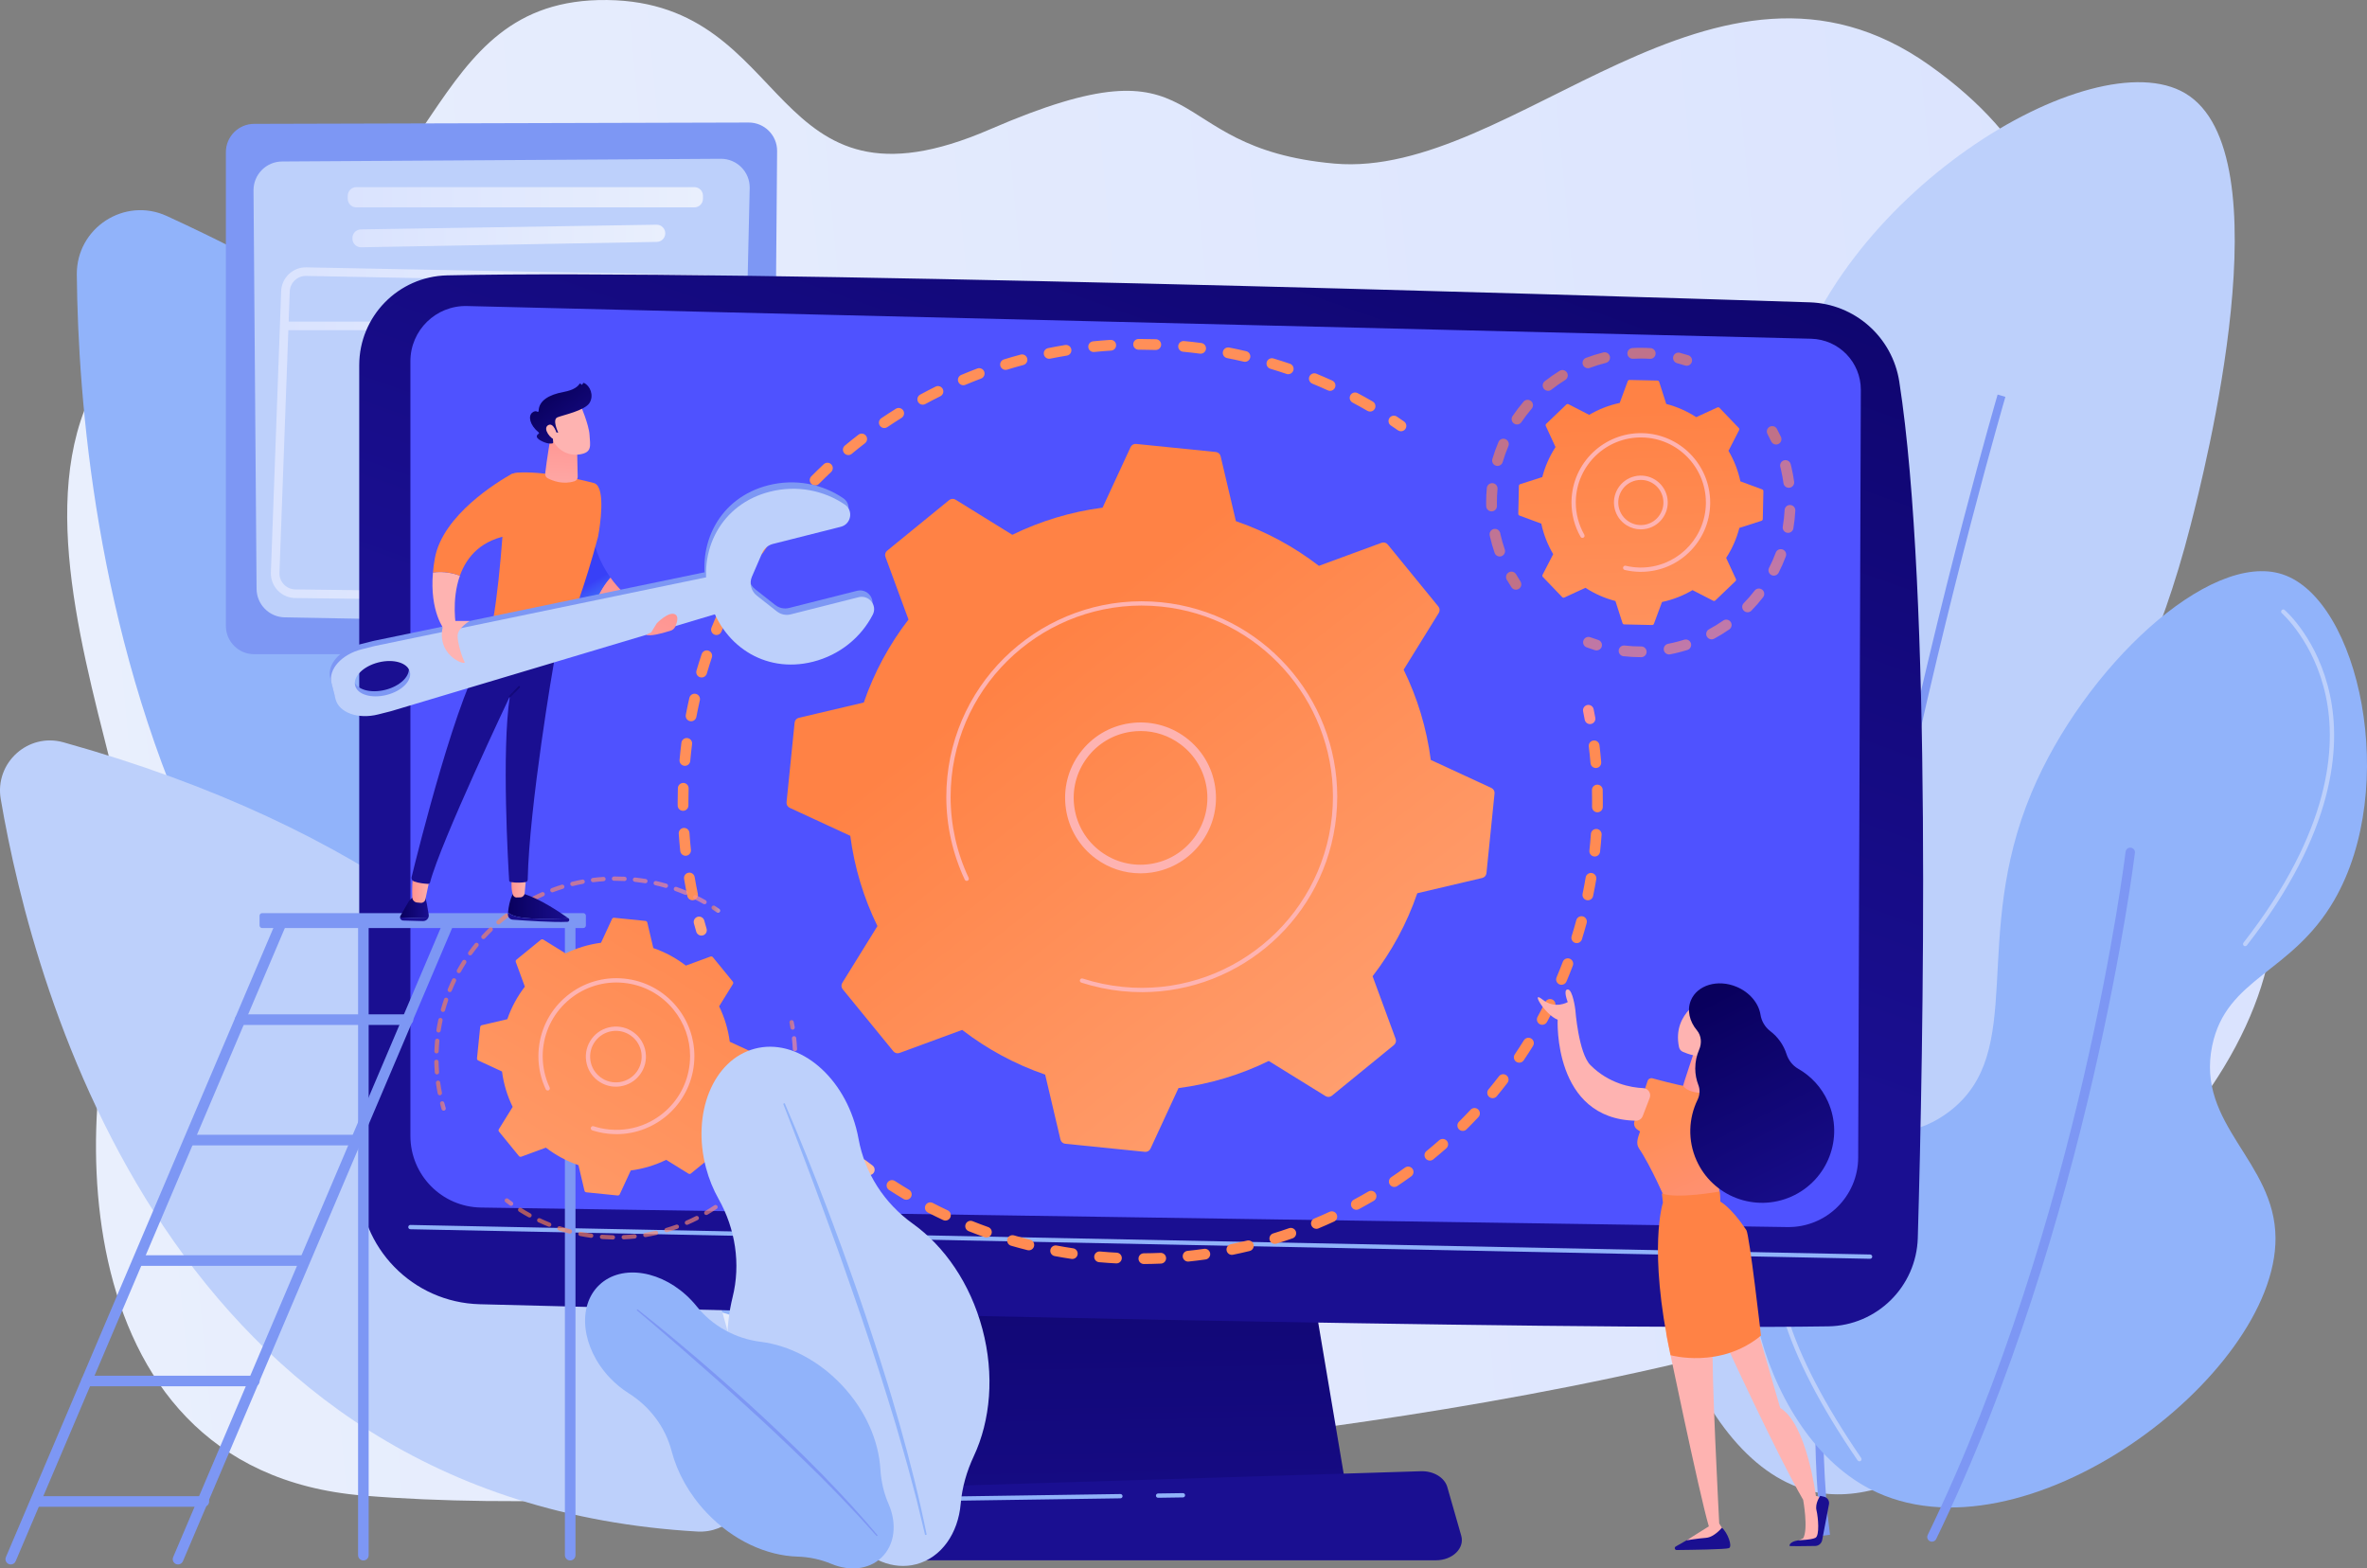
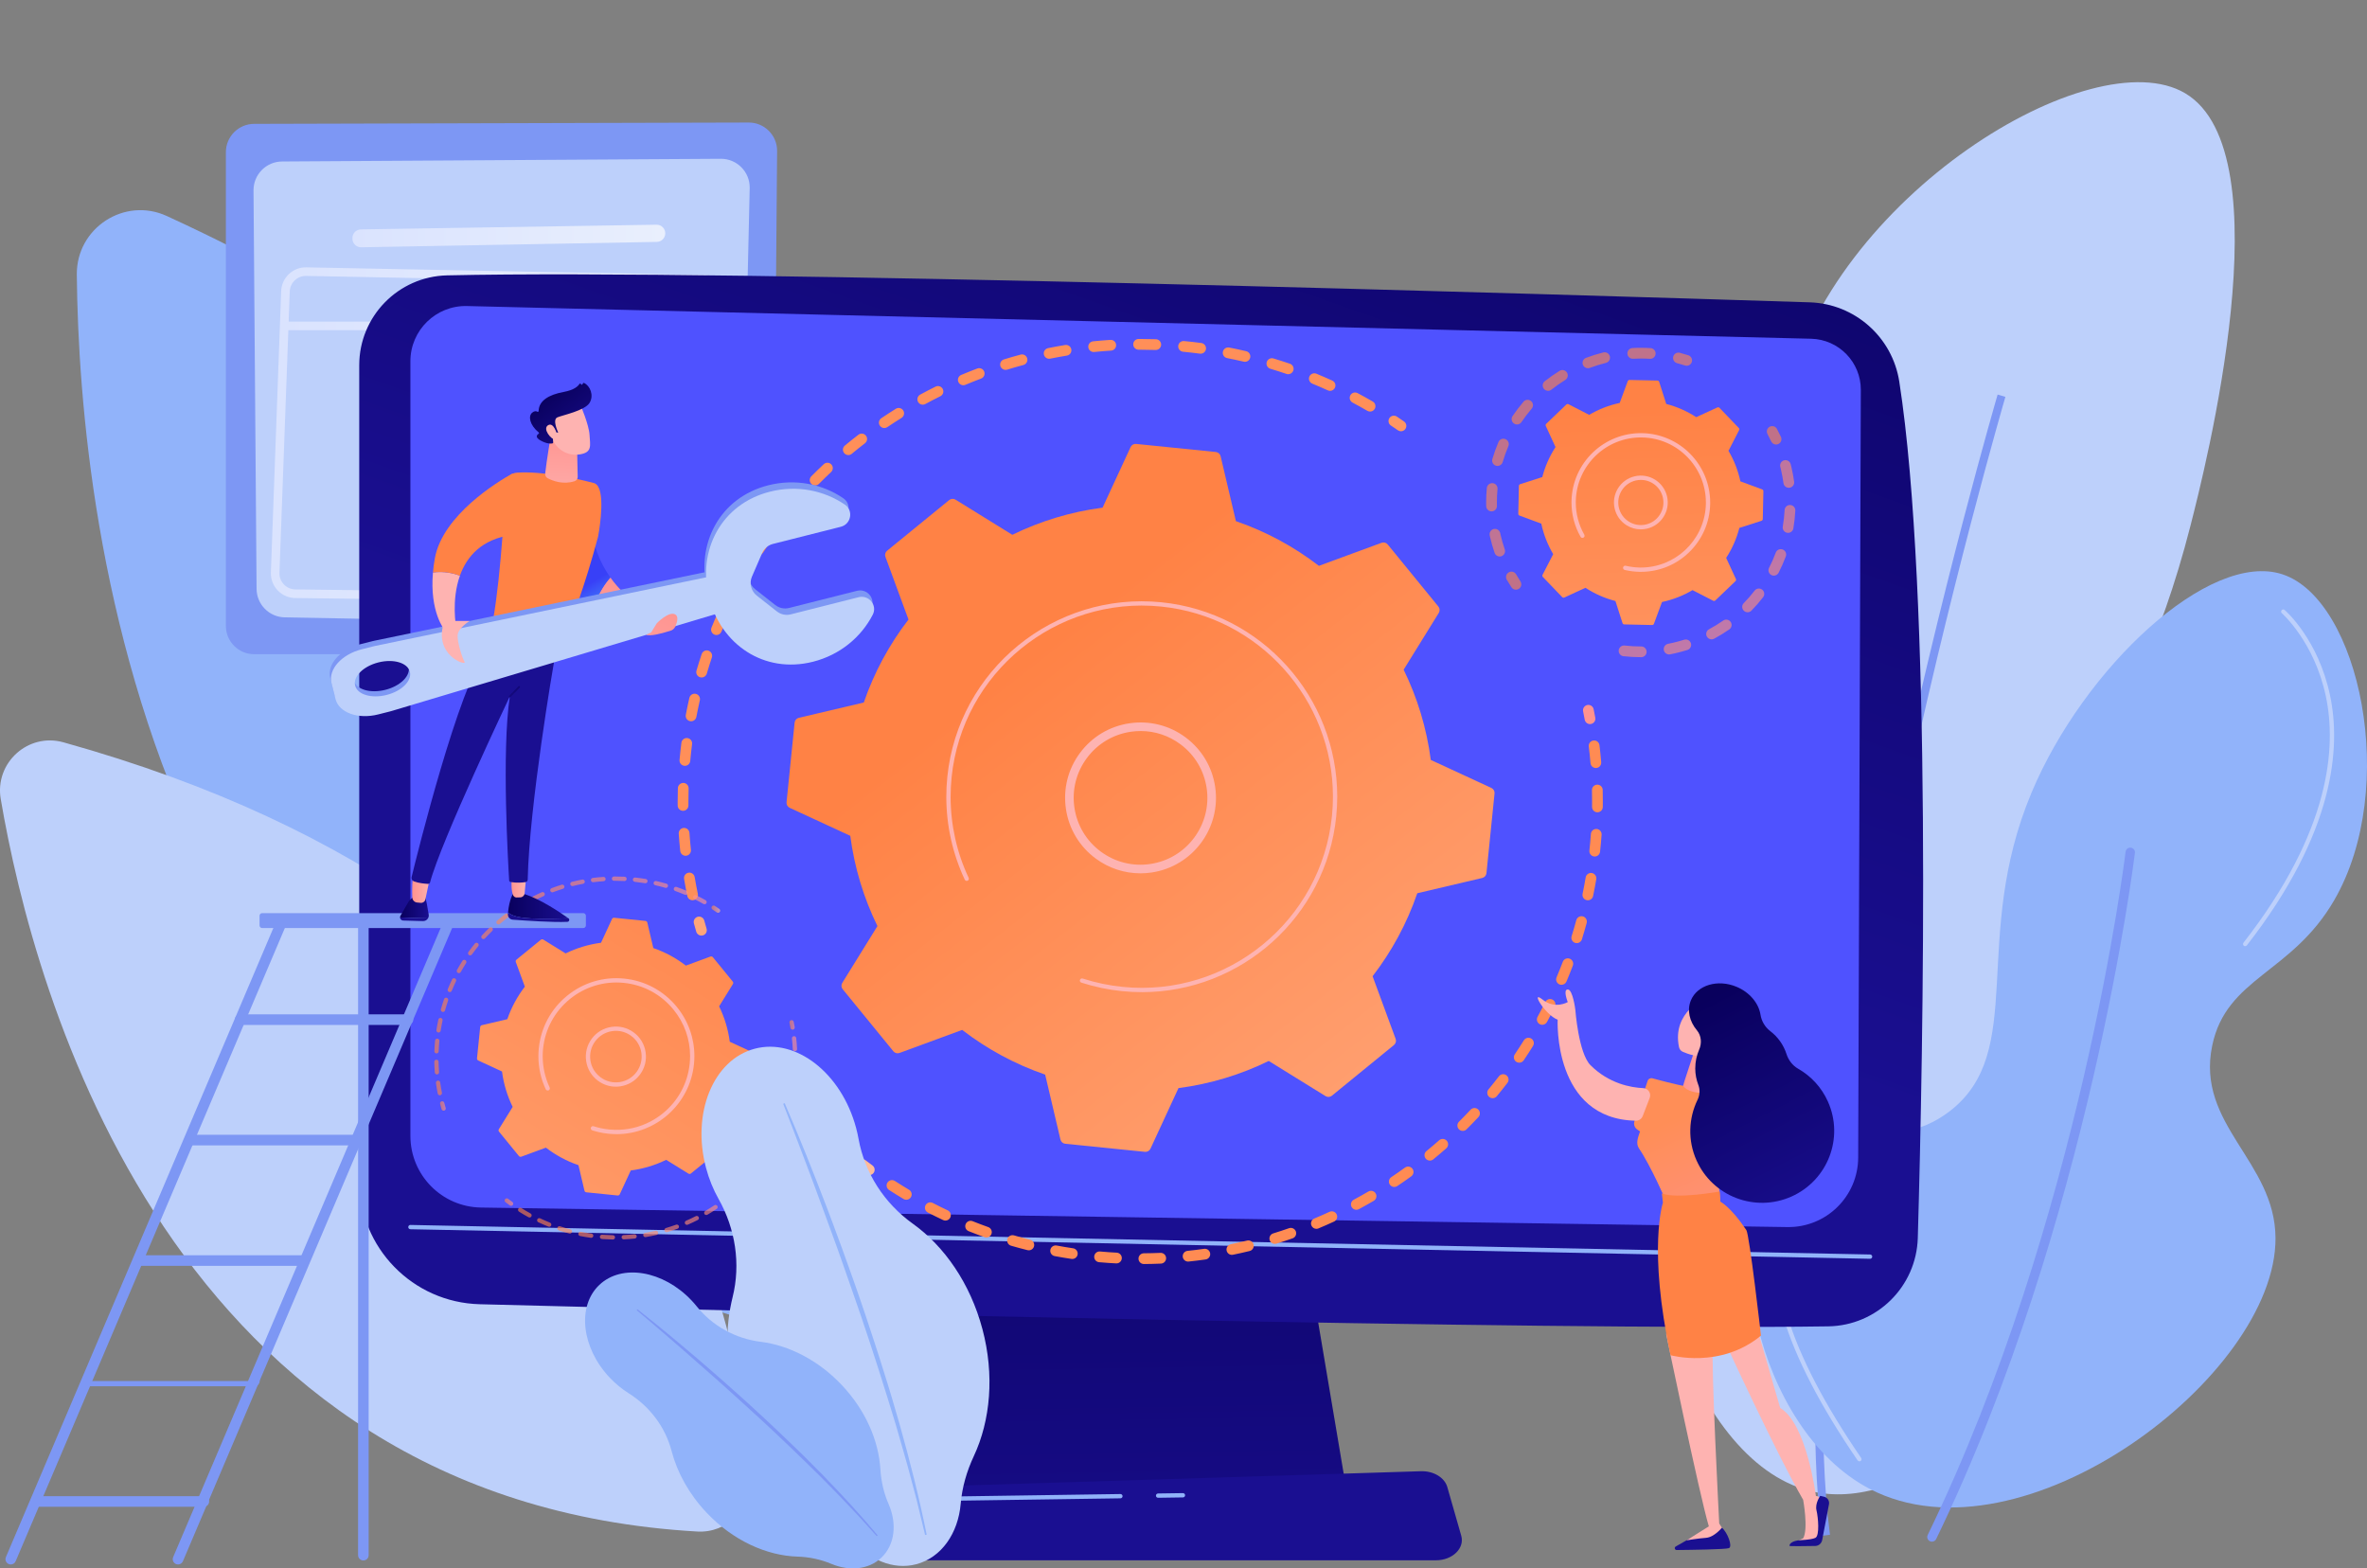
<svg xmlns="http://www.w3.org/2000/svg" width="1713" height="1135" viewBox="0 0 1713 1135" fill="none">
  <rect x="0" y="0" width="1713" height="1135" fill="#808080" stroke="none" />
  <g clip-path="url(#clip0_1216_1482)">
-     <path d="M822.8 1048.53C822.8 1048.53 1413.41 999.394 1563.49 833.266C1713.57 667.139 1637.51 522.871 1507.65 492.246C1377.8 461.628 1352.15 419.428 1414.21 353.368C1476.27 287.301 1550.66 156.71 1396.24 47.16C1241.81 -62.389 1095.63 129.787 965.795 118.387C835.961 106.987 879.022 23.158 716.368 93.628C553.722 164.106 575.682 1.656 439.399 0.016C303.125 -1.624 324.05 156.766 175.33 201.005C-79.026 276.673 135.224 600.562 94.353 690.169C53.483 779.785 36.077 1063.41 262.541 1082.25C489.004 1101.09 822.8 1048.53 822.8 1048.53Z" fill="url(#paint0_linear_1216_1482)" />
    <path d="M55.584 198.696C57.328 380.276 107.538 861.217 581.549 965.258C608.032 971.069 633.774 952.767 637.039 925.859C653.513 790.166 649.579 399.254 120.748 156.328C90.093 142.245 55.266 164.973 55.584 198.704V198.696Z" fill="#91B3FA" />
    <path d="M0.533 578.199C24.5 719.059 123.415 1086.48 504.65 1108.3C525.949 1109.52 543.665 1092.09 542.853 1070.78C538.753 963.3 487.014 660.077 45.879 537.169C20.304 530.044 -3.926 552.032 0.533 578.207V578.199Z" fill="#BDD0FB" />
    <path d="M1313.64 1079.76C1381.25 1093.28 1467.59 1019.57 1495.41 939.058C1524.03 856.202 1471.54 821.492 1471.95 706.513C1472.41 575.899 1540.36 556.219 1585.32 380.164C1595.46 340.439 1654.14 110.577 1581.41 67.492C1514.15 27.656 1325.25 141.982 1292.14 288.319C1268.53 392.663 1341.51 436.472 1313.64 557.995C1289.18 664.623 1224.9 666.167 1200.28 769.046C1170.29 894.294 1224.86 1062.01 1313.64 1079.76Z" fill="#BDD0FB" />
    <path d="M1318.54 1111.4C1300.31 970.679 1335.87 753.578 1368.91 596.231C1404.68 425.876 1445.28 286.918 1445.68 285.533L1451.31 287.181C1450.91 288.566 1410.36 427.333 1374.64 597.473C1341.7 754.366 1306.24 970.751 1324.36 1110.65L1318.55 1111.4L1318.54 1111.4Z" fill="#7D97F4" />
    <path d="M1353.16 1077.46C1269.81 1034.04 1241.29 884.94 1288.67 836.482C1320.67 803.739 1366.59 838.178 1410.87 804.241C1467.42 760.91 1425.82 679.295 1470.28 573.447C1508.11 483.369 1598.86 398.14 1651.89 415.63C1707.4 433.94 1736.64 569.769 1689.23 651.511C1658.4 704.674 1611.21 707.285 1600.97 756.722C1589.09 814.096 1646.48 840.256 1646.79 895.879C1647.36 995.788 1463.42 1134.9 1353.16 1077.46Z" fill="#91B3FA" />
    <path d="M1398.14 1115.64C1397.65 1115.64 1397.14 1115.53 1396.66 1115.3C1394.97 1114.48 1394.27 1112.45 1395.09 1110.76C1505.58 883.117 1537.98 619.031 1538.3 616.388C1538.52 614.525 1540.21 613.196 1542.07 613.418C1543.94 613.641 1545.27 615.329 1545.04 617.192C1544.73 619.843 1512.19 885.068 1401.21 1113.73C1400.62 1114.94 1399.41 1115.64 1398.15 1115.64H1398.14Z" fill="#7D97F4" />
    <path d="M1624.83 684.716C1624.5 684.716 1624.17 684.613 1623.88 684.39C1623.2 683.864 1623.08 682.885 1623.61 682.208C1686.81 601.095 1690.92 540.512 1683.24 503.972C1674.95 464.542 1651.6 443.971 1651.37 443.764C1650.72 443.199 1650.65 442.219 1651.21 441.567C1651.78 440.914 1652.76 440.85 1653.4 441.407C1654.39 442.267 1677.78 462.878 1686.28 503.327C1694.1 540.512 1690 602.058 1626.06 684.111C1625.75 684.501 1625.3 684.708 1624.83 684.708V684.716Z" fill="#BDD0FB" />
    <path d="M1345.65 1057.51C1345.16 1057.51 1344.67 1057.27 1344.37 1056.83C1290.78 978.64 1272.51 918.233 1290.05 877.282C1305.64 840.884 1345.01 834.11 1345.41 834.046C1346.26 833.903 1347.05 834.484 1347.19 835.328C1347.33 836.172 1346.75 836.976 1345.91 837.111C1345.53 837.175 1307.79 843.711 1292.9 878.539C1275.83 918.447 1294.02 977.844 1346.94 1055.07C1347.43 1055.78 1347.25 1056.75 1346.54 1057.24C1346.27 1057.42 1345.96 1057.51 1345.66 1057.51H1345.65Z" fill="#BDD0FB" />
    <path d="M539.054 473.418H183.968C172.645 473.418 163.465 464.239 163.465 452.919V110.131C163.465 98.835 172.614 89.664 183.912 89.632L541.841 88.668C553.227 88.637 562.455 97.887 562.4 109.279L559.557 453.031C559.493 464.311 550.337 473.418 539.054 473.418Z" fill="#7D97F4" />
    <path d="M521.65 114.908L204.145 116.858C192.671 116.93 183.419 126.276 183.467 137.755L185.68 426.067C185.736 437.371 194.805 446.558 206.104 446.765L514.595 452.394C526.116 452.601 535.615 443.406 535.775 431.886L542.566 135.996C542.734 124.349 533.29 114.836 521.634 114.908H521.65Z" fill="#BDD0FB" />
-     <path d="M502.516 135.423H257.891C254.452 135.423 251.664 138.21 251.664 141.648V143.83C251.664 147.268 254.452 150.055 257.891 150.055H502.516C505.955 150.055 508.743 147.268 508.743 143.83V141.648C508.743 138.21 505.955 135.423 502.516 135.423Z" fill="url(#paint1_linear_1216_1482)" />
    <path d="M481.446 169.169C481.271 172.425 478.604 174.996 475.347 175.052L261.4 178.953C257.921 179.017 255.062 176.214 255.062 172.735V172.226C255.062 168.827 257.786 166.056 261.186 166.001L475.132 162.609C478.739 162.553 481.638 165.563 481.446 169.169Z" fill="url(#paint2_linear_1216_1482)" />
    <path d="M503.28 436.249C503.208 436.249 503.137 436.249 503.065 436.249L213.691 432.778C208.89 432.722 204.4 430.788 201.063 427.341C197.719 423.894 195.928 419.348 196.023 414.548L203.468 210.956C203.555 206.235 205.506 201.777 208.946 198.457C212.394 195.146 216.908 193.354 221.702 193.466L510.574 199.086C520.423 199.277 528.29 207.445 528.115 217.293C528.115 217.309 528.115 217.325 528.115 217.341L521.171 418.727C520.996 428.408 512.994 436.249 503.288 436.249H503.28ZM221.351 199.675C218.318 199.675 215.459 200.83 213.262 202.939C211.016 205.105 209.742 208.01 209.686 211.123L202.242 414.715C202.186 417.788 203.348 420.757 205.53 423.002C207.712 425.255 210.634 426.513 213.771 426.545L503.145 430.016C509.554 430.151 514.841 424.953 514.953 418.552L521.896 217.142C522 210.733 516.872 205.415 510.454 205.288L221.582 199.667C221.503 199.667 221.431 199.667 221.351 199.667V199.675Z" fill="url(#paint3_linear_1216_1482)" />
    <path d="M521.259 238.954H206.111C204.391 238.954 202.998 237.561 202.998 235.842C202.998 234.122 204.391 232.729 206.111 232.729H521.259C522.979 232.729 524.372 234.122 524.372 235.842C524.372 237.561 522.979 238.954 521.259 238.954Z" fill="url(#paint4_linear_1216_1482)" />
    <path d="M703.182 852.094L677.535 1082.05H975.062L936.31 852.094H703.182Z" fill="url(#paint5_linear_1216_1482)" />
    <path d="M1039.15 1129.1H603.693C591.861 1129.1 582.975 1120.68 585.268 1111.63L590.858 1089.54C592.538 1082.9 599.847 1078.02 608.534 1077.75L1028.33 1064.66C1037.4 1064.37 1045.43 1069.19 1047.42 1076.1L1057.49 1111.28C1060.11 1120.42 1051.18 1129.11 1039.16 1129.11L1039.15 1129.1Z" fill="url(#paint6_linear_1216_1482)" />
    <path d="M259.977 264.317V854.331C259.977 902.868 298.657 942.561 347.188 943.811C562.727 949.368 1117.87 962.846 1323.05 959.821C1358.32 959.303 1386.89 931.09 1387.91 895.839C1391.86 758.768 1398.29 429.171 1374.51 276.147C1369.5 243.922 1342.29 219.824 1309.69 218.781C1129.1 213.001 528.672 194.66 323.587 199.269C288.219 200.065 259.977 228.947 259.977 264.325V264.317Z" fill="url(#paint7_linear_1216_1482)" />
    <path d="M297.01 261.443V821.994C297.01 850.334 319.758 873.421 348.104 873.843L1293.54 887.973C1321.64 888.395 1344.66 865.794 1344.77 837.7L1346.68 282.158C1346.75 262.072 1330.75 245.609 1310.66 245.124L337.976 221.464C315.506 220.915 297.002 238.978 297.002 261.443H297.01Z" fill="url(#paint8_linear_1216_1482)" />
    <path d="M1353.38 910.925C1353.38 910.925 1353.36 910.925 1353.35 910.925L296.978 889.542C296.118 889.526 295.441 888.817 295.457 887.958C295.473 887.098 296.222 886.381 297.042 886.437L1353.42 907.82C1354.28 907.836 1354.95 908.544 1354.94 909.404C1354.92 910.256 1354.23 910.925 1353.38 910.925Z" fill="#91B3FA" />
    <path d="M838.111 1083.87C837.26 1083.87 836.567 1083.18 836.559 1082.34C836.543 1081.48 837.236 1080.77 838.088 1080.76L856.074 1080.5H856.098C856.95 1080.5 857.643 1081.18 857.651 1082.03C857.667 1082.89 856.974 1083.6 856.122 1083.6L838.135 1083.87H838.111Z" fill="#91B3FA" />
    <path d="M601.392 1117.06C601.313 1117.06 601.225 1117.06 601.146 1117.04C600.294 1116.9 599.72 1116.11 599.856 1115.26L602.42 1099.18C603.813 1090.48 611.21 1084.07 620.024 1083.95L810.825 1081.16C811.677 1081.15 812.393 1081.84 812.401 1082.69C812.417 1083.55 811.724 1084.26 810.872 1084.26L620.072 1087.05C612.779 1087.15 606.64 1092.46 605.493 1099.67L602.929 1115.74C602.81 1116.51 602.149 1117.05 601.392 1117.05V1117.06Z" fill="#91B3FA" />
-     <path d="M412.646 1129.23C410.528 1129.23 408.816 1127.52 408.816 1125.4V667.377C408.816 665.259 410.528 663.548 412.646 663.548C414.764 663.548 416.476 665.259 416.476 667.377V1125.4C416.476 1127.52 414.764 1129.23 412.646 1129.23Z" fill="#7D97F4" />
    <path d="M262.97 1129.23C260.853 1129.23 259.141 1127.52 259.141 1125.4V667.377C259.141 665.259 260.853 663.548 262.97 663.548C265.088 663.548 266.8 665.259 266.8 667.377V1125.4C266.8 1127.52 265.088 1129.23 262.97 1129.23Z" fill="#7D97F4" />
    <path d="M7.795 1132.13C7.293 1132.13 6.783 1132.04 6.298 1131.82C4.347 1131 3.439 1128.74 4.267 1126.8L200.251 665.873C201.079 663.922 203.333 663.023 205.275 663.843C207.226 664.67 208.134 666.923 207.306 668.866L11.322 1129.8C10.701 1131.26 9.284 1132.13 7.795 1132.13Z" fill="#7D97F4" />
    <path d="M128.853 1132.13C128.352 1132.13 127.842 1132.04 127.356 1131.82C125.406 1131 124.498 1128.74 125.326 1126.8L321.31 665.873C322.138 663.922 324.391 663.023 326.334 663.843C328.285 664.67 329.193 666.923 328.364 668.866L132.381 1129.79C131.759 1131.25 130.342 1132.13 128.853 1132.13V1132.13Z" fill="#7D97F4" />
    <path d="M422.128 660.786H189.717C188.683 660.786 187.846 661.623 187.846 662.656V669.718C187.846 670.751 188.683 671.589 189.717 671.589H422.128C423.162 671.589 423.999 670.751 423.999 669.718V662.656C423.999 661.623 423.162 660.786 422.128 660.786Z" fill="#7D97F4" />
    <path d="M295.233 741.684H173.816C171.698 741.684 169.986 739.973 169.986 737.855C169.986 735.737 171.698 734.026 173.816 734.026H295.233C297.351 734.026 299.063 735.737 299.063 737.855C299.063 739.973 297.351 741.684 295.233 741.684Z" fill="#7D97F4" />
    <path d="M257.978 821.189H136.561V828.856H257.978V821.189Z" fill="#7D97F4" />
    <path d="M221.917 908.369H100.5V916.035H221.917V908.369Z" fill="#7D97F4" />
-     <path d="M184.089 1003.2H62.672C60.554 1003.2 58.842 1001.49 58.842 999.37C58.842 997.253 60.554 995.541 62.672 995.541H184.089C186.207 995.541 187.919 997.253 187.919 999.37C187.919 1001.49 186.207 1003.2 184.089 1003.2Z" fill="#7D97F4" />
+     <path d="M184.089 1003.2H62.672C60.554 1003.2 58.842 1001.49 58.842 999.37H184.089C186.207 995.541 187.919 997.253 187.919 999.37C187.919 1001.49 186.207 1003.2 184.089 1003.2Z" fill="#7D97F4" />
    <path d="M147.524 1090.38H26.107C23.989 1090.38 22.277 1088.67 22.277 1086.55C22.277 1084.43 23.989 1082.72 26.107 1082.72H147.524C149.642 1082.72 151.354 1084.43 151.354 1086.55C151.354 1088.67 149.642 1090.38 147.524 1090.38Z" fill="#7D97F4" />
    <path d="M507.612 677.058C505.932 677.058 504.379 675.96 503.885 674.264C503.296 672.258 502.723 670.236 502.174 668.214C501.608 666.144 502.826 664.002 504.897 663.437C506.967 662.872 509.109 664.09 509.674 666.16C510.215 668.134 510.773 670.108 511.346 672.067C511.951 674.129 510.773 676.286 508.711 676.891C508.344 676.995 507.978 677.05 507.612 677.05V677.058Z" fill="url(#paint9_linear_1216_1482)" />
    <path d="M501.203 651.464C499.403 651.464 497.779 650.206 497.397 648.367C496.545 644.275 495.765 640.127 495.072 636.02C494.714 633.902 496.139 631.896 498.257 631.538C500.383 631.187 502.381 632.604 502.74 634.722C503.416 638.726 504.181 642.786 505.009 646.775C505.447 648.876 504.093 650.938 501.991 651.376C501.72 651.432 501.458 651.456 501.195 651.456L501.203 651.464ZM496.155 619.278C494.188 619.278 492.508 617.797 492.293 615.799C491.855 611.659 491.481 607.448 491.202 603.284C491.059 601.143 492.675 599.288 494.817 599.145C496.967 599.009 498.814 600.618 498.957 602.759C499.236 606.827 499.594 610.943 500.024 614.979C500.255 617.113 498.703 619.031 496.569 619.254C496.425 619.27 496.29 619.278 496.155 619.278ZM494.315 586.75C492.182 586.75 490.446 585.03 490.43 582.889C490.43 582.037 490.422 581.185 490.422 580.333C490.422 577.014 490.47 573.646 490.573 570.326C490.637 568.185 492.444 566.537 494.578 566.553C496.72 566.617 498.408 568.408 498.352 570.557C498.257 573.805 498.209 577.093 498.209 580.333C498.209 581.169 498.209 581.997 498.217 582.825C498.233 584.974 496.505 586.726 494.355 586.742H494.323L494.315 586.75ZM495.661 554.198C495.542 554.198 495.43 554.198 495.311 554.182C493.169 553.991 491.592 552.104 491.783 549.962C492.158 545.807 492.612 541.611 493.137 537.48C493.408 535.354 495.351 533.842 497.484 534.112C499.61 534.383 501.123 536.325 500.853 538.459C500.343 542.495 499.897 546.595 499.531 550.655C499.348 552.677 497.652 554.198 495.661 554.198ZM500.144 521.94C499.905 521.94 499.658 521.916 499.419 521.868C497.309 521.47 495.924 519.432 496.322 517.323C497.094 513.231 497.962 509.099 498.894 505.031C499.372 502.937 501.458 501.624 503.552 502.109C505.646 502.587 506.952 504.673 506.474 506.767C505.566 510.739 504.722 514.775 503.966 518.772C503.615 520.635 501.983 521.94 500.152 521.94H500.144ZM507.772 490.28C507.405 490.28 507.039 490.232 506.673 490.12C504.611 489.515 503.432 487.358 504.037 485.296C505.216 481.3 506.482 477.264 507.804 473.315C508.488 471.277 510.694 470.186 512.724 470.863C514.763 471.548 515.853 473.753 515.177 475.783C513.879 479.644 512.645 483.577 511.498 487.485C511.004 489.181 509.452 490.28 507.772 490.28ZM518.497 459.527C518.011 459.527 517.518 459.431 517.04 459.24C515.049 458.436 514.094 456.167 514.898 454.177C516.467 450.3 518.139 446.407 519.851 442.594C520.734 440.636 523.035 439.76 524.994 440.643C526.953 441.527 527.829 443.828 526.945 445.786C525.273 449.504 523.641 453.309 522.112 457.091C521.499 458.603 520.042 459.519 518.505 459.519L518.497 459.527ZM532.248 429.928C531.635 429.928 531.022 429.785 530.44 429.482C528.537 428.479 527.813 426.131 528.808 424.236C530.751 420.542 532.797 416.832 534.883 413.21C535.95 411.347 538.331 410.711 540.194 411.785C542.057 412.86 542.694 415.232 541.619 417.095C539.581 420.63 537.591 424.252 535.688 427.858C534.995 429.18 533.641 429.936 532.248 429.936V429.928ZM548.849 401.85C548.117 401.85 547.368 401.643 546.707 401.205C544.916 400.019 544.422 397.615 545.609 395.816C547.902 392.337 550.298 388.85 552.735 385.451C553.985 383.707 556.413 383.301 558.157 384.551C559.901 385.801 560.307 388.229 559.057 389.972C556.684 393.292 554.343 396.699 552.098 400.091C551.349 401.221 550.115 401.834 548.849 401.834V401.85ZM568.134 375.563C567.274 375.563 566.406 375.277 565.689 374.695C564.025 373.342 563.771 370.898 565.124 369.226C567.752 365.994 570.475 362.762 573.23 359.618C574.647 358.001 577.099 357.842 578.716 359.259C580.332 360.676 580.491 363.128 579.074 364.744C576.383 367.809 573.723 370.97 571.16 374.13C570.387 375.078 569.272 375.571 568.142 375.571L568.134 375.563ZM589.903 351.306C588.915 351.306 587.928 350.932 587.172 350.184C585.643 348.671 585.635 346.211 587.14 344.683C590.078 341.713 593.112 338.768 596.145 335.918C597.714 334.453 600.174 334.525 601.639 336.093C603.104 337.661 603.033 340.121 601.464 341.586C598.502 344.364 595.54 347.246 592.674 350.144C591.917 350.908 590.914 351.298 589.911 351.298L589.903 351.306ZM613.925 329.302C612.81 329.302 611.704 328.825 610.931 327.901C609.562 326.245 609.785 323.801 611.441 322.424C614.65 319.757 617.954 317.122 621.25 314.591C622.954 313.285 625.391 313.604 626.705 315.307C628.01 317.011 627.692 319.447 625.988 320.76C622.763 323.236 619.538 325.808 616.401 328.419C615.677 329.024 614.793 329.318 613.917 329.318L613.925 329.302ZM639.978 309.758C638.728 309.758 637.509 309.161 636.753 308.047C635.551 306.272 636.02 303.851 637.796 302.649C641.252 300.317 644.787 298.016 648.322 295.811C650.145 294.673 652.542 295.23 653.681 297.053C654.819 298.876 654.262 301.272 652.439 302.411C648.991 304.56 645.527 306.805 642.159 309.09C641.49 309.544 640.734 309.758 639.986 309.758H639.978ZM991.513 297.825C990.852 297.825 990.175 297.658 989.562 297.3C986.043 295.254 982.436 293.24 978.845 291.329C976.95 290.318 976.233 287.97 977.244 286.075C978.256 284.18 980.613 283.464 982.5 284.475C986.178 286.433 989.873 288.495 993.48 290.589C995.335 291.671 995.964 294.052 994.881 295.907C994.156 297.148 992.859 297.841 991.521 297.841L991.513 297.825ZM667.806 292.857C666.428 292.857 665.091 292.117 664.382 290.82C663.363 288.933 664.064 286.576 665.951 285.549C669.621 283.559 673.364 281.617 677.09 279.778C679.017 278.83 681.35 279.619 682.297 281.537C683.245 283.464 682.457 285.796 680.538 286.744C676.899 288.543 673.244 290.437 669.661 292.38C669.072 292.698 668.435 292.85 667.814 292.85L667.806 292.857ZM962.578 282.843C962.037 282.843 961.487 282.731 960.962 282.492C957.275 280.805 953.485 279.165 949.703 277.612C947.72 276.792 946.773 274.524 947.585 272.541C948.405 270.559 950.674 269.612 952.657 270.424C956.527 272.016 960.404 273.696 964.186 275.423C966.137 276.315 966.997 278.623 966.105 280.574C965.452 282.007 964.043 282.851 962.57 282.851L962.578 282.843ZM697.139 278.783C695.618 278.783 694.177 277.891 693.556 276.402C692.72 274.42 693.651 272.143 695.634 271.315C699.456 269.707 703.381 268.147 707.275 266.674C709.281 265.918 711.527 266.929 712.283 268.943C713.04 270.949 712.028 273.194 710.014 273.95C706.208 275.383 702.378 276.912 698.644 278.48C698.15 278.687 697.641 278.783 697.139 278.783ZM932.297 270.798C931.883 270.798 931.461 270.734 931.039 270.591C927.178 269.277 923.252 268.012 919.351 266.849C917.296 266.236 916.126 264.063 916.739 262.009C917.352 259.955 919.526 258.785 921.58 259.398C925.569 260.592 929.598 261.882 933.547 263.227C935.578 263.92 936.661 266.133 935.968 268.163C935.419 269.779 933.906 270.798 932.289 270.798H932.297ZM727.698 267.669C726.034 267.669 724.497 266.595 723.988 264.931C723.351 262.877 724.505 260.703 726.56 260.075C730.557 258.841 734.617 257.67 738.63 256.604C740.709 256.046 742.835 257.28 743.392 259.358C743.949 261.436 742.715 263.561 740.637 264.119C736.72 265.17 732.754 266.308 728.845 267.51C728.463 267.629 728.08 267.685 727.698 267.685V267.669ZM900.974 261.818C900.679 261.818 900.385 261.786 900.082 261.714C896.117 260.791 892.08 259.923 888.075 259.143C885.965 258.737 884.587 256.691 885.001 254.582C885.415 252.472 887.454 251.095 889.564 251.509C893.664 252.305 897.797 253.188 901.858 254.144C903.952 254.629 905.249 256.723 904.756 258.817C904.334 260.608 902.741 261.818 900.974 261.818ZM759.261 259.621C757.445 259.621 755.829 258.347 755.455 256.508C755.025 254.406 756.386 252.352 758.496 251.923C762.581 251.095 766.737 250.33 770.854 249.662C772.98 249.311 774.97 250.752 775.321 252.87C775.663 254.988 774.23 256.986 772.112 257.336C768.091 257.989 764.03 258.737 760.041 259.541C759.778 259.597 759.524 259.621 759.269 259.621H759.261ZM868.91 255.959C868.742 255.959 868.567 255.951 868.392 255.927C864.363 255.394 860.255 254.932 856.194 254.542C854.06 254.343 852.491 252.44 852.69 250.307C852.889 248.165 854.776 246.597 856.926 246.804C861.091 247.194 865.287 247.671 869.411 248.221C871.537 248.499 873.034 250.458 872.755 252.583C872.493 254.542 870.828 255.959 868.91 255.959ZM791.468 254.741C789.494 254.741 787.806 253.252 787.607 251.246C787.392 249.112 788.944 247.202 791.086 246.987C795.218 246.565 799.431 246.223 803.603 245.96C805.761 245.817 807.592 247.449 807.727 249.59C807.863 251.732 806.238 253.578 804.096 253.714C800.02 253.977 795.903 254.311 791.866 254.717C791.731 254.733 791.604 254.733 791.468 254.733V254.741ZM836.423 253.26C836.376 253.26 836.336 253.26 836.288 253.26C832.482 253.133 828.636 253.061 824.854 253.061H824.018C824.018 253.061 824.018 253.061 824.01 253.061C821.868 253.061 820.133 251.326 820.125 249.184C820.125 247.035 821.852 245.291 824.002 245.283H824.862C828.732 245.283 832.665 245.347 836.567 245.482C838.709 245.554 840.389 247.353 840.317 249.502C840.245 251.604 838.517 253.252 836.431 253.252L836.423 253.26Z" fill="url(#paint10_linear_1216_1482)" />
    <path d="M1013.89 312.083C1013.12 312.083 1012.35 311.86 1011.67 311.39C1009.99 310.22 1008.3 309.066 1006.59 307.927C1004.81 306.733 1004.33 304.321 1005.52 302.538C1006.71 300.754 1009.13 300.277 1010.91 301.463C1012.65 302.625 1014.38 303.811 1016.1 305.006C1017.86 306.232 1018.3 308.652 1017.07 310.419C1016.32 311.502 1015.11 312.091 1013.88 312.091L1013.89 312.083Z" fill="url(#paint11_linear_1216_1482)" />
    <path d="M1150.68 523.986C1148.84 523.986 1147.21 522.673 1146.86 520.802C1146.49 518.788 1146.1 516.774 1145.69 514.767C1145.26 512.666 1146.63 510.612 1148.73 510.182C1150.83 509.76 1152.88 511.113 1153.31 513.215C1153.73 515.269 1154.13 517.323 1154.51 519.393C1154.9 521.502 1153.5 523.532 1151.39 523.915C1151.15 523.954 1150.92 523.978 1150.68 523.978V523.986Z" fill="url(#paint12_linear_1216_1482)" />
    <path d="M827.817 914.715C825.683 914.715 823.947 912.995 823.931 910.854C823.915 908.704 825.643 906.953 827.793 906.945C831.79 906.921 835.851 906.817 839.856 906.642C842.022 906.563 843.813 908.211 843.909 910.36C844.004 912.51 842.34 914.317 840.19 914.412C836.09 914.595 831.933 914.699 827.841 914.723H827.817V914.715ZM807.967 914.261C807.895 914.261 807.831 914.261 807.76 914.261C805.873 914.165 803.978 914.046 802.091 913.919C799.861 913.767 797.632 913.592 795.418 913.393C793.276 913.202 791.7 911.315 791.891 909.174C792.082 907.032 793.961 905.448 796.111 905.647C798.277 905.838 800.45 906.013 802.632 906.165C804.479 906.292 806.327 906.403 808.174 906.499C810.316 906.61 811.964 908.441 811.852 910.583C811.741 912.661 810.029 914.269 807.975 914.269L807.967 914.261ZM859.817 912.947C857.851 912.947 856.163 911.459 855.956 909.46C855.733 907.327 857.285 905.416 859.419 905.193C863.416 904.78 867.453 904.278 871.402 903.721C873.536 903.41 875.495 904.899 875.798 907.024C876.1 909.15 874.619 911.116 872.493 911.419C868.448 911.992 864.316 912.502 860.223 912.923C860.088 912.939 859.953 912.947 859.817 912.947ZM776.038 911.061C775.847 911.061 775.656 911.045 775.457 911.021C771.38 910.416 767.279 909.723 763.259 908.975C761.149 908.577 759.755 906.547 760.153 904.437C760.551 902.327 762.582 900.942 764.692 901.332C768.617 902.065 772.622 902.741 776.603 903.331C778.729 903.649 780.194 905.623 779.876 907.749C779.589 909.675 777.925 911.061 776.038 911.061ZM891.507 908.083C889.7 908.083 888.075 906.817 887.701 904.971C887.271 902.869 888.633 900.815 890.735 900.385C894.668 899.581 898.633 898.697 902.519 897.75C904.605 897.24 906.707 898.522 907.217 900.608C907.726 902.694 906.445 904.795 904.358 905.305C900.377 906.276 896.316 907.176 892.295 908.004C892.033 908.059 891.77 908.083 891.515 908.083H891.507ZM744.571 904.803C744.26 904.803 743.942 904.764 743.623 904.684C739.634 903.689 735.613 902.606 731.68 901.46C729.618 900.863 728.431 898.705 729.029 896.643C729.626 894.582 731.784 893.395 733.846 893.992C737.684 895.107 741.609 896.166 745.511 897.137C747.597 897.655 748.863 899.764 748.337 901.85C747.899 903.617 746.307 904.795 744.571 904.795V904.803ZM922.576 900.154C920.912 900.154 919.375 899.079 918.866 897.408C918.237 895.354 919.383 893.18 921.437 892.552C925.259 891.373 929.113 890.108 932.879 888.794C934.91 888.085 937.123 889.152 937.832 891.182C938.54 893.212 937.473 895.425 935.443 896.134C931.581 897.479 927.64 898.777 923.731 899.979C923.348 900.098 922.966 900.154 922.584 900.154H922.576ZM713.868 895.521C713.438 895.521 712.993 895.449 712.563 895.298C708.701 893.921 704.807 892.448 700.993 890.928C699.003 890.131 698.031 887.871 698.828 885.88C699.624 883.89 701.877 882.911 703.876 883.715C707.602 885.204 711.4 886.637 715.174 887.982C717.197 888.706 718.248 890.928 717.531 892.95C716.966 894.542 715.469 895.529 713.868 895.529V895.521ZM952.674 889.256C951.153 889.256 949.712 888.356 949.083 886.867C948.254 884.885 949.186 882.608 951.169 881.78C954.855 880.236 958.566 878.604 962.196 876.924C964.147 876.025 966.456 876.877 967.356 878.819C968.256 880.769 967.412 883.078 965.461 883.978C961.743 885.697 957.945 887.369 954.17 888.945C953.677 889.152 953.175 889.248 952.674 889.248V889.256ZM684.217 883.285C683.659 883.285 683.094 883.166 682.561 882.911C678.842 881.16 675.108 879.313 671.469 877.434C669.566 876.447 668.818 874.098 669.805 872.196C670.792 870.293 673.141 869.545 675.044 870.532C678.595 872.371 682.242 874.17 685.873 875.881C687.816 876.797 688.652 879.114 687.736 881.056C687.075 882.465 685.674 883.285 684.217 883.285ZM981.585 875.475C980.199 875.475 978.862 874.735 978.161 873.429C977.142 871.543 977.85 869.178 979.745 868.167C983.273 866.273 986.808 864.282 990.263 862.26C992.111 861.178 994.499 861.799 995.582 863.654C996.665 865.508 996.044 867.889 994.189 868.971C990.654 871.041 987.031 873.079 983.424 875.014C982.835 875.324 982.206 875.475 981.585 875.475ZM655.903 868.215C655.226 868.215 654.541 868.04 653.912 867.666C650.393 865.564 646.858 863.367 643.41 861.138C641.611 859.968 641.093 857.563 642.263 855.764C643.434 853.965 645.839 853.448 647.638 854.618C651.006 856.799 654.454 858.941 657.893 860.995C659.741 862.093 660.338 864.481 659.239 866.32C658.515 867.538 657.225 868.215 655.895 868.215H655.903ZM1009.05 858.957C1007.79 858.957 1006.56 858.352 1005.81 857.229C1004.62 855.446 1005.1 853.034 1006.88 851.84C1010.2 849.618 1013.53 847.302 1016.79 844.945C1018.52 843.688 1020.96 844.078 1022.22 845.813C1023.47 847.549 1023.08 849.985 1021.35 851.243C1018.02 853.655 1014.6 856.027 1011.21 858.296C1010.55 858.742 1009.8 858.957 1009.05 858.957H1009.05ZM1034.8 839.866C1033.67 839.866 1032.55 839.381 1031.79 838.441C1030.43 836.778 1030.67 834.334 1032.34 832.972C1035.43 830.441 1038.52 827.814 1041.53 825.155C1043.14 823.738 1045.6 823.889 1047.02 825.497C1048.44 827.105 1048.28 829.565 1046.68 830.982C1043.6 833.705 1040.43 836.395 1037.26 838.991C1036.53 839.58 1035.66 839.866 1034.8 839.866ZM1058.6 818.38C1057.6 818.38 1056.6 817.998 1055.84 817.234C1054.33 815.713 1054.34 813.253 1055.86 811.741C1058.7 808.914 1061.53 805.993 1064.27 803.063C1065.73 801.495 1068.19 801.407 1069.76 802.88C1071.33 804.345 1071.42 806.805 1069.94 808.373C1067.14 811.366 1064.25 814.36 1061.33 817.249C1060.58 818.006 1059.58 818.38 1058.6 818.38ZM1080.22 794.696C1079.35 794.696 1078.47 794.402 1077.75 793.805C1076.09 792.435 1075.86 789.983 1077.23 788.336C1079.79 785.239 1082.33 782.062 1084.77 778.886C1086.07 777.182 1088.52 776.864 1090.22 778.169C1091.93 779.475 1092.24 781.919 1090.94 783.623C1088.45 786.871 1085.85 790.127 1083.22 793.295C1082.45 794.227 1081.34 794.704 1080.23 794.704L1080.22 794.696ZM1099.47 769.022C1098.72 769.022 1097.96 768.807 1097.29 768.354C1095.52 767.152 1095.05 764.731 1096.25 762.956C1098.5 759.629 1100.72 756.213 1102.84 752.814C1103.98 750.991 1106.38 750.442 1108.2 751.572C1110.02 752.711 1110.58 755.107 1109.44 756.93C1107.28 760.409 1105.01 763.896 1102.7 767.311C1101.95 768.425 1100.72 769.022 1099.47 769.022H1099.47ZM1116.14 741.597C1115.51 741.597 1114.88 741.446 1114.29 741.127C1112.41 740.101 1111.7 737.744 1112.73 735.857C1114.64 732.331 1116.52 728.724 1118.31 725.118C1119.26 723.192 1121.59 722.403 1123.51 723.359C1125.44 724.314 1126.22 726.647 1125.27 728.565C1123.44 732.251 1121.52 735.953 1119.56 739.559C1118.86 740.857 1117.52 741.589 1116.14 741.589V741.597ZM1130.07 712.659C1129.57 712.659 1129.05 712.564 1128.56 712.349C1126.59 711.513 1125.65 709.236 1126.49 707.254C1128.05 703.552 1129.57 699.771 1130.99 696.013C1131.75 694.007 1133.99 692.996 1136.01 693.752C1138.01 694.516 1139.02 696.753 1138.27 698.768C1136.81 702.613 1135.26 706.49 1133.66 710.279C1133.03 711.76 1131.59 712.651 1130.07 712.651V712.659ZM1141.1 682.519C1140.72 682.519 1140.33 682.464 1139.95 682.344C1137.9 681.707 1136.75 679.526 1137.39 677.48C1138.59 673.651 1139.72 669.75 1140.77 665.889C1141.32 663.819 1143.47 662.593 1145.54 663.151C1147.61 663.716 1148.83 665.849 1148.28 667.919C1147.2 671.876 1146.04 675.864 1144.82 679.789C1144.3 681.453 1142.77 682.519 1141.11 682.519H1141.1ZM1149.14 651.488C1148.87 651.488 1148.61 651.464 1148.34 651.408C1146.24 650.97 1144.88 648.916 1145.32 646.815C1146.13 642.89 1146.89 638.894 1147.55 634.953C1147.91 632.835 1149.92 631.41 1152.03 631.769C1154.15 632.127 1155.58 634.133 1155.22 636.251C1154.53 640.287 1153.77 644.379 1152.93 648.399C1152.55 650.238 1150.93 651.496 1149.13 651.496L1149.14 651.488ZM1154.12 619.819C1153.98 619.819 1153.84 619.819 1153.7 619.795C1151.56 619.565 1150.02 617.646 1150.25 615.513C1150.68 611.548 1151.05 607.504 1151.33 603.484C1151.48 601.342 1153.33 599.734 1155.49 599.885C1157.63 600.037 1159.24 601.899 1159.09 604.041C1158.79 608.149 1158.42 612.288 1157.97 616.348C1157.76 618.339 1156.07 619.819 1154.11 619.819H1154.12ZM1156.05 587.817H1156.01C1153.86 587.785 1152.14 586.025 1152.17 583.876C1152.18 582.467 1152.19 581.066 1152.19 579.665C1152.19 577.038 1152.16 574.418 1152.1 571.799C1152.05 569.65 1153.75 567.875 1155.9 567.819C1158.09 567.787 1159.82 569.467 1159.88 571.616C1159.94 574.291 1159.97 576.974 1159.97 579.665C1159.97 581.098 1159.96 582.539 1159.95 583.979C1159.92 586.113 1158.19 587.817 1156.06 587.817H1156.05ZM1154.92 555.774C1152.92 555.774 1151.21 554.238 1151.05 552.215C1150.71 548.219 1150.3 544.183 1149.81 540.203C1149.55 538.069 1151.07 536.135 1153.2 535.872C1155.34 535.609 1157.27 537.13 1157.54 539.263C1158.03 543.339 1158.45 547.471 1158.8 551.563C1158.98 553.704 1157.39 555.583 1155.25 555.758C1155.14 555.766 1155.03 555.774 1154.92 555.774H1154.92Z" fill="url(#paint13_linear_1216_1482)" />
    <path d="M629.077 850.391C628.273 850.391 627.469 850.144 626.776 849.634C625.088 848.392 623.408 847.127 621.752 845.853C620.048 844.547 619.722 842.103 621.035 840.4C622.341 838.696 624.786 838.37 626.49 839.683C628.114 840.925 629.754 842.159 631.402 843.369C633.13 844.643 633.497 847.079 632.223 848.806C631.458 849.841 630.28 850.391 629.093 850.391H629.077Z" fill="url(#paint14_linear_1216_1482)" />
    <path d="M646.515 760.767C647.59 762.08 649.373 762.566 650.966 761.985L696.327 745.306C714.21 759.079 734.418 770.097 756.386 777.644L767.454 824.653C767.844 826.301 769.238 827.526 770.918 827.694L828.596 833.537C830.284 833.704 831.893 832.789 832.601 831.252L852.873 787.412C875.908 784.418 897.916 777.675 918.196 767.772L959.298 793.207C960.739 794.099 962.586 793.979 963.9 792.905L1008.81 756.253C1010.13 755.178 1010.61 753.395 1010.03 751.803L993.352 706.449C1007.13 688.569 1018.15 668.364 1025.69 646.4L1072.71 635.335C1074.36 634.945 1075.58 633.559 1075.75 631.872L1081.6 574.203C1081.77 572.515 1080.85 570.907 1079.31 570.199L1035.46 549.93C1032.47 526.899 1025.73 504.896 1015.82 484.619L1041.26 443.525C1042.15 442.084 1042.03 440.237 1040.96 438.924L1004.3 394.016C1003.23 392.703 1001.44 392.217 999.849 392.798L954.488 409.476C936.605 395.704 916.397 384.686 894.429 377.139L883.361 330.13C882.971 328.482 881.585 327.264 879.897 327.089L822.219 321.246C820.531 321.071 818.922 321.994 818.214 323.531L797.942 367.371C774.907 370.364 752.899 377.107 732.619 387.011L691.525 361.576C690.084 360.684 688.237 360.803 686.923 361.878L642.008 398.53C640.694 399.605 640.209 401.388 640.79 402.98L657.471 448.333C643.696 466.214 632.676 486.418 625.128 508.382L578.111 519.448C576.462 519.838 575.244 521.223 575.069 522.911L569.225 580.58C569.057 582.267 569.973 583.876 571.51 584.584L615.358 604.853C618.352 627.883 625.096 649.887 635.001 670.164L609.562 711.258C608.67 712.699 608.789 714.546 609.864 715.859L646.523 760.767H646.515Z" fill="url(#paint15_linear_1216_1482)" />
    <path d="M825.3 631.983C813.659 631.983 802.368 628.273 792.854 621.204C781.149 612.511 773.529 599.773 771.411 585.356C769.285 570.931 772.9 556.546 781.603 544.843C790.298 533.141 803.037 525.53 817.457 523.405C831.885 521.279 846.273 524.893 857.977 533.595C869.682 542.288 877.302 555.025 879.42 569.442C883.807 599.216 863.153 627.008 833.374 631.394C830.674 631.792 827.975 631.991 825.3 631.991V631.983ZM825.515 529.017C823.142 529.017 820.753 529.192 818.357 529.542C805.577 531.429 794.295 538.172 786.587 548.545C778.88 558.91 775.671 571.664 777.558 584.441C779.445 597.218 786.189 608.499 796.564 616.205C806.931 623.911 819.686 627.119 832.466 625.232C858.853 621.347 877.158 596.716 873.265 570.334C871.378 557.557 864.634 546.276 854.259 538.57C845.827 532.305 835.826 529.017 825.507 529.017H825.515Z" fill="url(#paint16_linear_1216_1482)" />
    <path d="M826.407 717.977C821.654 717.977 816.869 717.738 812.043 717.252C802.003 716.233 792.082 714.155 782.567 711.074C781.906 710.86 781.492 710.254 781.492 709.594C781.492 709.434 781.516 709.275 781.572 709.116C781.834 708.296 782.71 707.85 783.53 708.113C792.838 711.13 802.536 713.16 812.362 714.155C888.274 721.838 956.256 666.366 963.94 590.483C964.418 585.762 964.657 581.065 964.649 576.416C964.633 506.376 911.413 446.136 840.246 438.931C764.341 431.249 696.351 486.721 688.668 562.604C688.198 567.285 687.959 571.966 687.959 576.639C687.959 596.883 692.394 616.905 701.017 635.239C701.121 635.454 701.168 635.677 701.16 635.9C701.16 636.481 700.834 637.046 700.269 637.309C699.488 637.675 698.565 637.341 698.198 636.56C689.384 617.805 684.854 597.337 684.846 576.639C684.846 571.862 685.085 567.07 685.57 562.293C693.429 484.707 762.964 427.993 840.556 435.843C913.324 443.214 967.746 504.8 967.762 576.416C967.762 581.169 967.523 585.969 967.037 590.801C959.664 663.564 898.052 717.985 826.415 717.985L826.407 717.977Z" fill="url(#paint17_linear_1216_1482)" />
    <path d="M1132.11 432.396L1147.38 425.367C1153.95 429.65 1161.26 432.906 1169.08 434.92L1174.21 450.905C1174.39 451.463 1174.9 451.853 1175.49 451.861L1195.64 452.298C1196.23 452.314 1196.77 451.948 1196.96 451.399L1202.78 435.652C1210.68 433.98 1218.12 431.035 1224.87 427.046L1239.82 434.729C1240.34 434.999 1240.98 434.904 1241.4 434.498L1255.96 420.558C1256.38 420.152 1256.51 419.515 1256.26 418.982L1249.23 403.721C1253.51 397.145 1256.77 389.837 1258.78 382.02L1274.77 376.893C1275.33 376.71 1275.72 376.2 1275.73 375.611L1276.17 355.462C1276.18 354.873 1275.82 354.34 1275.27 354.141L1259.52 348.329C1257.84 340.432 1254.9 332.989 1250.91 326.238L1258.59 311.295C1258.86 310.77 1258.77 310.133 1258.36 309.711L1244.42 295.158C1244.01 294.736 1243.38 294.609 1242.84 294.856L1227.58 301.885C1221 297.602 1213.69 294.346 1205.87 292.332L1200.75 276.347C1200.56 275.79 1200.05 275.399 1199.46 275.391L1179.31 274.954C1178.72 274.938 1178.19 275.304 1177.99 275.853L1172.18 291.6C1164.28 293.272 1156.83 296.217 1150.08 300.206L1135.14 292.523C1134.61 292.253 1133.97 292.348 1133.55 292.754L1119 306.694C1118.58 307.1 1118.46 307.737 1118.7 308.27L1125.73 323.531C1121.44 330.107 1118.19 337.415 1116.17 345.232L1100.18 350.359C1099.63 350.542 1099.24 351.052 1099.23 351.641L1098.79 371.79C1098.77 372.379 1099.14 372.912 1099.69 373.111L1115.44 378.923C1117.11 386.82 1120.06 394.263 1124.05 401.014L1116.36 415.957C1116.09 416.482 1116.19 417.119 1116.59 417.541L1130.54 432.094C1130.94 432.516 1131.58 432.643 1132.11 432.396Z" fill="url(#paint18_linear_1216_1482)" />
    <path d="M1187.44 383.078C1183.83 383.078 1180.28 382.067 1177.15 380.101C1172.75 377.346 1169.68 373.031 1168.52 367.968C1167.36 362.905 1168.24 357.691 1171 353.288C1173.75 348.886 1178.06 345.821 1183.13 344.659C1193.6 342.255 1204.04 348.814 1206.45 359.267C1207.61 364.33 1206.73 369.544 1203.97 373.947C1201.22 378.349 1196.9 381.414 1191.84 382.576C1190.38 382.911 1188.91 383.078 1187.45 383.078H1187.44ZM1187.48 347.286C1186.27 347.286 1185.05 347.421 1183.83 347.7C1179.57 348.679 1175.95 351.25 1173.63 354.952C1171.32 358.654 1170.58 363.032 1171.56 367.284C1172.54 371.535 1175.11 375.157 1178.81 377.473C1182.51 379.79 1186.89 380.53 1191.14 379.551C1195.4 378.572 1199.02 376.001 1201.33 372.299C1203.65 368.597 1204.39 364.219 1203.41 359.968C1201.68 352.413 1194.93 347.286 1187.49 347.286H1187.48Z" fill="url(#paint19_linear_1216_1482)" />
    <g opacity="0.64">
      <path d="M1097.08 426.743C1095.82 426.743 1094.58 426.123 1093.83 424.984C1092.66 423.201 1091.53 421.354 1090.45 419.499C1089.38 417.636 1090.02 415.264 1091.89 414.189C1093.75 413.114 1096.12 413.759 1097.2 415.622C1098.19 417.35 1099.25 419.069 1100.33 420.725C1101.51 422.524 1101.01 424.928 1099.21 426.107C1098.56 426.536 1097.82 426.743 1097.08 426.743Z" fill="url(#paint20_linear_1216_1482)" />
      <path d="M1085.32 402.71C1083.7 402.71 1082.2 401.699 1081.64 400.083C1080.36 396.357 1079.27 392.52 1078.38 388.667L1078.11 387.449C1077.65 385.355 1078.98 383.277 1081.07 382.823C1083.17 382.362 1085.25 383.691 1085.7 385.785L1085.95 386.931C1086.78 390.522 1087.8 394.096 1088.99 397.559C1089.69 399.589 1088.61 401.802 1086.58 402.495C1086.15 402.638 1085.73 402.71 1085.32 402.71ZM1079.44 370.07C1077.34 370.07 1075.61 368.39 1075.56 366.281C1075.53 365.365 1075.52 364.442 1075.52 363.526C1075.52 360.079 1075.68 356.584 1076.01 353.153C1076.21 351.012 1078.1 349.451 1080.25 349.642C1082.39 349.841 1083.96 351.736 1083.76 353.878C1083.45 357.07 1083.3 360.318 1083.3 363.526C1083.3 364.378 1083.31 365.23 1083.33 366.09C1083.39 368.239 1081.69 370.014 1079.54 370.07C1079.51 370.07 1079.48 370.07 1079.45 370.07H1079.44ZM1083.76 337.192C1083.4 337.192 1083.02 337.144 1082.66 337.032C1080.6 336.427 1079.42 334.27 1080.02 332.208C1081.25 328.021 1082.74 323.865 1084.45 319.845C1085.29 317.871 1087.58 316.955 1089.55 317.791C1091.53 318.635 1092.45 320.912 1091.61 322.894C1090.01 326.628 1088.63 330.504 1087.48 334.397C1086.99 336.093 1085.44 337.192 1083.76 337.192ZM1097.85 307.179C1097.1 307.179 1096.35 306.964 1095.68 306.518C1093.9 305.324 1093.43 302.904 1094.62 301.121C1097.06 297.499 1099.74 293.988 1102.58 290.676C1103.98 289.044 1106.43 288.861 1108.07 290.254C1109.7 291.655 1109.88 294.107 1108.49 295.739C1105.84 298.82 1103.35 302.092 1101.08 305.46C1100.33 306.574 1099.1 307.179 1097.85 307.179ZM1120.35 282.827C1119.2 282.827 1118.07 282.325 1117.3 281.354C1115.96 279.674 1116.25 277.23 1117.93 275.893C1121.35 273.178 1124.96 270.647 1128.67 268.354C1130.5 267.223 1132.89 267.797 1134.02 269.62C1135.15 271.451 1134.58 273.839 1132.76 274.969C1129.3 277.103 1125.94 279.459 1122.76 281.983C1122.05 282.548 1121.2 282.827 1120.35 282.827ZM1149.18 266.475C1147.61 266.475 1146.13 265.52 1145.54 263.959C1144.79 261.953 1145.8 259.708 1147.81 258.952C1151.87 257.416 1156.09 256.102 1160.34 255.043C1162.42 254.526 1164.53 255.792 1165.05 257.877C1165.57 259.963 1164.3 262.073 1162.22 262.59C1158.27 263.577 1154.34 264.803 1150.55 266.228C1150.1 266.395 1149.64 266.483 1149.18 266.483V266.475ZM1194.3 259.661C1194.23 259.661 1194.14 259.661 1194.06 259.661C1191.92 259.525 1189.73 259.462 1187.58 259.462C1185.67 259.493 1183.75 259.517 1181.84 259.621C1179.72 259.724 1177.86 258.1 1177.74 255.959C1177.62 253.817 1179.26 251.978 1181.41 251.859C1183.45 251.747 1185.53 251.66 1187.58 251.692C1189.89 251.692 1192.23 251.763 1194.54 251.907C1196.68 252.042 1198.31 253.889 1198.17 256.03C1198.05 258.092 1196.34 259.676 1194.3 259.676L1194.3 259.661Z" fill="url(#paint21_linear_1216_1482)" />
      <path d="M1220.65 264.684C1220.25 264.684 1219.86 264.62 1219.46 264.493C1217.57 263.88 1215.64 263.314 1213.71 262.813C1211.63 262.272 1210.39 260.146 1210.93 258.068C1211.47 255.99 1213.6 254.749 1215.68 255.29C1217.75 255.831 1219.83 256.436 1221.85 257.097C1223.9 257.758 1225.01 259.947 1224.35 261.993C1223.82 263.641 1222.3 264.684 1220.66 264.684H1220.65Z" fill="url(#paint22_linear_1216_1482)" />
    </g>
    <g opacity="0.64">
      <path d="M1285.35 321.684C1283.88 321.684 1282.48 320.856 1281.82 319.439C1280.98 317.64 1280.08 315.841 1279.13 314.089C1278.11 312.203 1278.81 309.846 1280.7 308.819C1282.59 307.8 1284.96 308.501 1285.98 310.395C1286.99 312.282 1287.97 314.217 1288.87 316.151C1289.78 318.094 1288.94 320.41 1286.99 321.318C1286.46 321.565 1285.9 321.684 1285.35 321.684H1285.35Z" fill="url(#paint23_linear_1216_1482)" />
      <path d="M1187.38 475.568C1183.22 475.568 1179.02 475.329 1174.89 474.867C1172.75 474.628 1171.21 472.702 1171.46 470.568C1171.7 468.435 1173.64 466.906 1175.76 467.145C1179.61 467.583 1183.52 467.798 1187.38 467.798H1187.75C1187.75 467.798 1187.77 467.798 1187.78 467.798C1189.91 467.798 1191.65 469.525 1191.66 471.667C1191.68 473.816 1189.94 475.56 1187.8 475.576H1187.38V475.568ZM1207.92 473.594C1206.1 473.594 1204.47 472.304 1204.11 470.441C1203.7 468.331 1205.08 466.293 1207.19 465.887C1208.38 465.656 1209.59 465.402 1210.78 465.131C1213.49 464.51 1216.21 463.77 1218.85 462.942C1220.9 462.297 1223.07 463.435 1223.72 465.481C1224.36 467.527 1223.22 469.709 1221.18 470.353C1218.34 471.245 1215.43 472.033 1212.52 472.702C1211.23 472.996 1209.95 473.267 1208.66 473.522C1208.41 473.57 1208.17 473.594 1207.92 473.594ZM1238.67 462.679C1237.29 462.679 1235.95 461.939 1235.24 460.633C1234.22 458.738 1234.94 456.382 1236.82 455.371C1240.34 453.484 1243.78 451.367 1247.06 449.082C1248.82 447.856 1251.24 448.286 1252.48 450.045C1253.7 451.805 1253.27 454.225 1251.51 455.459C1248 457.918 1244.28 460.195 1240.51 462.225C1239.92 462.536 1239.29 462.687 1238.67 462.687V462.679ZM1264.72 443.063C1263.74 443.063 1262.77 442.697 1262.01 441.957C1260.47 440.46 1260.44 437.992 1261.95 436.464C1264.73 433.614 1267.38 430.557 1269.84 427.396C1271.15 425.701 1273.59 425.39 1275.29 426.704C1276.99 428.017 1277.3 430.461 1275.98 432.157C1273.36 435.556 1270.5 438.828 1267.51 441.901C1266.75 442.681 1265.74 443.071 1264.73 443.071L1264.72 443.063ZM1283.74 416.57C1283.14 416.57 1282.54 416.434 1281.97 416.148C1280.06 415.169 1279.29 412.828 1280.27 410.917C1282.09 407.359 1283.72 403.657 1285.12 399.915C1285.86 397.901 1288.1 396.882 1290.12 397.631C1292.13 398.379 1293.15 400.616 1292.4 402.63C1290.9 406.65 1289.15 410.631 1287.2 414.452C1286.52 415.797 1285.15 416.57 1283.74 416.57ZM1294.03 385.61C1293.81 385.61 1293.59 385.594 1293.37 385.554C1291.25 385.196 1289.83 383.19 1290.2 381.072C1290.86 377.131 1291.31 373.111 1291.52 369.123C1291.63 366.981 1293.44 365.309 1295.6 365.445C1297.74 365.556 1299.39 367.387 1299.28 369.529C1299.06 373.812 1298.58 378.134 1297.86 382.378C1297.54 384.272 1295.89 385.61 1294.03 385.61ZM1294.54 352.986C1292.63 352.986 1290.96 351.577 1290.7 349.627C1290.27 346.53 1289.7 343.393 1288.99 340.32C1288.8 339.484 1288.59 338.648 1288.39 337.821C1287.86 335.743 1289.11 333.625 1291.2 333.092C1293.28 332.558 1295.39 333.816 1295.93 335.902C1296.15 336.786 1296.37 337.685 1296.58 338.585C1297.34 341.881 1297.95 345.248 1298.41 348.576C1298.71 350.701 1297.22 352.66 1295.08 352.954C1294.9 352.978 1294.73 352.994 1294.55 352.994L1294.54 352.986Z" fill="url(#paint24_linear_1216_1482)" />
-       <path d="M1155.46 470.704C1155.07 470.704 1154.68 470.648 1154.3 470.529C1152.27 469.9 1150.23 469.191 1148.21 468.435C1146.2 467.679 1145.19 465.442 1145.93 463.427C1146.69 461.421 1148.93 460.394 1150.94 461.151C1152.81 461.851 1154.72 462.504 1156.61 463.093C1158.66 463.73 1159.8 465.911 1159.17 467.957C1158.65 469.621 1157.11 470.688 1155.46 470.688V470.704Z" fill="url(#paint25_linear_1216_1482)" />
    </g>
    <path d="M1187.51 413.807C1187.13 413.807 1186.76 413.807 1186.39 413.799C1183.09 413.727 1179.79 413.329 1176.58 412.621C1176.32 412.565 1176.06 412.502 1175.79 412.438C1175.08 412.271 1174.6 411.626 1174.6 410.925C1174.6 410.806 1174.61 410.686 1174.64 410.567C1174.84 409.731 1175.68 409.214 1176.51 409.413C1179.75 410.185 1183.09 410.615 1186.45 410.686C1186.8 410.686 1187.15 410.694 1187.49 410.694C1212.24 410.694 1232.76 391.429 1234.44 366.878C1234.49 366.137 1234.53 365.389 1234.55 364.641C1234.55 364.298 1234.55 363.956 1234.55 363.614C1234.55 338.123 1214.11 317.114 1188.49 316.565C1162.54 316.008 1140.97 336.658 1140.41 362.603C1140.41 362.945 1140.4 363.287 1140.4 363.63C1140.4 371.805 1142.52 379.838 1146.56 386.915C1146.69 387.162 1146.76 387.425 1146.76 387.687C1146.76 388.229 1146.48 388.754 1145.97 389.041C1145.23 389.463 1144.28 389.208 1143.86 388.46C1139.55 380.913 1137.29 372.355 1137.29 363.638C1137.29 363.271 1137.29 362.913 1137.3 362.547C1137.89 334.883 1160.88 312.863 1188.56 313.46C1215.86 314.049 1237.67 336.451 1237.66 363.622C1237.66 363.988 1237.66 364.346 1237.65 364.712C1237.37 378.11 1231.87 390.601 1222.19 399.868C1212.78 408.879 1200.5 413.807 1187.51 413.807Z" fill="url(#paint26_linear_1216_1482)" />
    <g opacity="0.64">
      <path d="M321.039 803.755C320.371 803.755 319.75 803.317 319.55 802.641C319.184 801.383 318.834 800.125 318.499 798.851C318.285 798.023 318.778 797.171 319.614 796.957C320.442 796.742 321.294 797.235 321.509 798.071C321.836 799.313 322.178 800.547 322.536 801.773C322.775 802.593 322.305 803.461 321.485 803.699C321.342 803.739 321.191 803.763 321.047 803.763L321.039 803.755Z" fill="url(#paint27_linear_1216_1482)" />
      <path d="M318.3 792.594C317.576 792.594 316.923 792.084 316.78 791.344C316.286 788.844 315.848 786.289 315.498 783.749C315.378 782.898 315.975 782.117 316.827 781.998C317.663 781.887 318.46 782.476 318.579 783.327C318.921 785.803 319.343 788.295 319.829 790.739C319.996 791.583 319.447 792.403 318.611 792.57C318.507 792.586 318.404 792.602 318.308 792.602L318.3 792.594ZM316.222 777.532C315.418 777.532 314.741 776.911 314.67 776.099C314.471 773.552 314.343 770.964 314.287 768.409C314.271 767.549 314.956 766.84 315.808 766.825C316.676 766.825 317.377 767.493 317.393 768.345C317.44 770.837 317.568 773.368 317.759 775.852C317.823 776.704 317.186 777.452 316.334 777.524C316.294 777.524 316.254 777.524 316.214 777.524L316.222 777.532ZM315.92 762.327C315.92 762.327 315.88 762.327 315.856 762.327C314.996 762.295 314.327 761.57 314.359 760.711C314.415 759.333 314.486 757.956 314.582 756.571C314.662 755.385 314.765 754.207 314.877 753.028C314.956 752.176 315.705 751.548 316.573 751.627C317.425 751.707 318.054 752.471 317.974 753.323C317.862 754.469 317.767 755.624 317.687 756.778C317.592 758.131 317.52 759.477 317.472 760.822C317.44 761.658 316.748 762.319 315.92 762.319V762.327ZM317.377 747.193C317.297 747.193 317.217 747.193 317.138 747.177C316.286 747.05 315.705 746.254 315.84 745.402C316.23 742.878 316.7 740.331 317.241 737.839C317.425 736.995 318.245 736.47 319.089 736.645C319.925 736.828 320.466 737.656 320.283 738.492C319.757 740.928 319.304 743.412 318.913 745.879C318.794 746.644 318.133 747.193 317.377 747.193ZM320.578 732.33C320.442 732.33 320.299 732.314 320.164 732.274C319.335 732.043 318.85 731.192 319.081 730.364C319.765 727.904 320.53 725.428 321.358 723.016C321.637 722.204 322.52 721.774 323.333 722.045C324.145 722.323 324.575 723.207 324.304 724.019C323.492 726.383 322.751 728.795 322.082 731.192C321.891 731.876 321.262 732.33 320.586 732.33H320.578ZM325.498 717.945C325.299 717.945 325.1 717.905 324.909 717.825C324.113 717.499 323.731 716.591 324.057 715.795C325.029 713.423 326.08 711.059 327.186 708.75C327.561 707.978 328.492 707.651 329.264 708.025C330.037 708.4 330.363 709.323 329.989 710.103C328.906 712.348 327.879 714.665 326.932 716.981C326.685 717.586 326.103 717.945 325.49 717.945H325.498ZM332.091 704.22C331.836 704.22 331.574 704.156 331.335 704.021C330.586 703.607 330.315 702.66 330.73 701.903C331.972 699.674 333.293 697.445 334.671 695.28C335.133 694.556 336.096 694.341 336.821 694.802C337.545 695.264 337.76 696.227 337.298 696.952C335.961 699.061 334.663 701.235 333.453 703.416C333.166 703.926 332.64 704.212 332.091 704.212V704.22ZM340.252 691.371C339.934 691.371 339.623 691.276 339.345 691.077C338.644 690.575 338.493 689.604 338.994 688.903C340.491 686.826 342.068 684.772 343.676 682.789C344.218 682.121 345.197 682.025 345.866 682.567C346.535 683.108 346.63 684.087 346.089 684.756C344.512 686.69 342.976 688.696 341.518 690.726C341.216 691.148 340.738 691.371 340.252 691.371ZM349.855 679.573C349.481 679.573 349.107 679.438 348.804 679.167C348.167 678.586 348.127 677.607 348.708 676.97C350.436 675.083 352.236 673.228 354.075 671.445C354.688 670.848 355.675 670.864 356.273 671.477C356.87 672.09 356.854 673.077 356.241 673.674C354.449 675.41 352.69 677.225 351.002 679.064C350.691 679.398 350.277 679.565 349.855 679.565V679.573ZM360.763 668.977C360.325 668.977 359.895 668.794 359.585 668.436C359.028 667.783 359.091 666.804 359.744 666.247C361.679 664.575 363.685 662.943 365.708 661.391C366.393 660.865 367.364 661 367.89 661.677C368.415 662.362 368.28 663.333 367.603 663.858C365.628 665.379 363.662 666.971 361.774 668.603C361.48 668.858 361.122 668.985 360.755 668.985L360.763 668.977ZM372.826 659.727C372.325 659.727 371.839 659.488 371.536 659.042C371.051 658.334 371.242 657.362 371.95 656.885C374.068 655.444 376.25 654.059 378.44 652.753C379.18 652.315 380.136 652.554 380.573 653.294C381.011 654.035 380.773 654.99 380.032 655.428C377.898 656.702 375.764 658.055 373.694 659.464C373.423 659.647 373.121 659.735 372.826 659.735V659.727ZM509.873 654.361C509.61 654.361 509.348 654.297 509.101 654.154C506.943 652.92 504.714 651.734 502.468 650.627C501.696 650.245 501.385 649.314 501.768 648.542C502.15 647.769 503.081 647.459 503.854 647.833C506.155 648.972 508.44 650.19 510.653 651.447C511.402 651.877 511.657 652.825 511.235 653.565C510.948 654.066 510.423 654.353 509.881 654.353L509.873 654.361ZM385.876 651.941C385.311 651.941 384.77 651.638 384.499 651.105C384.101 650.341 384.403 649.401 385.16 649.011C387.421 647.833 389.754 646.711 392.087 645.668C392.867 645.317 393.791 645.668 394.141 646.448C394.492 647.236 394.141 648.152 393.361 648.502C391.084 649.521 388.814 650.619 386.601 651.766C386.37 651.885 386.123 651.941 385.884 651.941H385.876ZM496.242 647.618C496.043 647.618 495.836 647.578 495.637 647.491C493.343 646.52 490.987 645.604 488.63 644.768C487.818 644.482 487.396 643.59 487.682 642.786C487.969 641.974 488.861 641.552 489.665 641.839C492.077 642.698 494.49 643.63 496.839 644.625C497.627 644.959 498.001 645.875 497.667 646.663C497.42 647.252 496.839 647.61 496.234 647.61L496.242 647.618ZM399.739 645.739C399.11 645.739 398.52 645.357 398.282 644.736C397.979 643.932 398.385 643.033 399.181 642.73C401.57 641.823 404.014 640.979 406.443 640.223C407.255 639.968 408.131 640.422 408.394 641.242C408.649 642.061 408.195 642.929 407.375 643.192C405.002 643.932 402.613 644.76 400.28 645.636C400.097 645.708 399.914 645.739 399.731 645.739H399.739ZM481.918 642.531C481.774 642.531 481.631 642.507 481.48 642.468C479.091 641.775 476.647 641.138 474.202 640.589C473.366 640.398 472.841 639.57 473.032 638.726C473.223 637.89 474.059 637.365 474.895 637.556C477.395 638.121 479.903 638.774 482.348 639.482C483.176 639.721 483.645 640.581 483.407 641.409C483.207 642.085 482.586 642.531 481.918 642.531ZM414.238 641.21C413.537 641.21 412.908 640.74 412.733 640.031C412.526 639.196 413.036 638.352 413.864 638.145C416.348 637.524 418.88 636.974 421.388 636.505C422.232 636.346 423.044 636.903 423.204 637.747C423.363 638.591 422.805 639.403 421.961 639.562C419.517 640.023 417.049 640.557 414.62 641.162C414.493 641.194 414.365 641.21 414.246 641.21H414.238ZM467.084 639.164C466.996 639.164 466.917 639.164 466.829 639.14C464.369 638.734 461.861 638.392 459.376 638.121C458.524 638.033 457.903 637.261 457.999 636.409C458.086 635.557 458.843 634.929 459.711 635.032C462.251 635.303 464.815 635.653 467.339 636.075C468.183 636.218 468.756 637.014 468.621 637.866C468.493 638.63 467.832 639.164 467.092 639.164H467.084ZM429.175 638.415C428.403 638.415 427.734 637.842 427.639 637.054C427.527 636.202 428.132 635.422 428.984 635.319C431.516 635 434.096 634.745 436.644 634.578C437.488 634.499 438.244 635.167 438.3 636.027C438.356 636.887 437.711 637.627 436.851 637.683C434.367 637.85 431.843 638.097 429.374 638.407C429.311 638.415 429.239 638.423 429.175 638.423V638.415ZM451.955 637.548C451.955 637.548 451.908 637.548 451.876 637.548C449.766 637.444 447.616 637.388 445.506 637.388H444.359C443.46 637.373 442.799 636.712 442.791 635.852C442.791 634.992 443.476 634.292 444.336 634.284H445.506C447.672 634.284 449.869 634.331 452.035 634.443C452.895 634.483 453.556 635.215 453.508 636.075C453.468 636.903 452.776 637.556 451.955 637.556V637.548Z" fill="url(#paint28_linear_1216_1482)" />
      <path d="M519.667 660.562C519.365 660.562 519.054 660.475 518.783 660.284C517.732 659.551 516.673 658.843 515.598 658.142C514.882 657.673 514.675 656.709 515.145 655.993C515.614 655.276 516.578 655.069 517.294 655.539C518.393 656.256 519.484 656.988 520.551 657.736C521.26 658.222 521.427 659.193 520.941 659.902C520.639 660.34 520.153 660.57 519.667 660.57V660.562Z" fill="url(#paint29_linear_1216_1482)" />
    </g>
    <g opacity="0.64">
      <path d="M573.588 745.123C572.848 745.123 572.187 744.59 572.059 743.833C571.844 742.568 571.605 741.31 571.351 740.06C571.183 739.216 571.725 738.396 572.561 738.229C573.405 738.054 574.225 738.603 574.392 739.439C574.655 740.721 574.894 742.01 575.117 743.308C575.26 744.152 574.695 744.956 573.851 745.107C573.763 745.123 573.676 745.131 573.588 745.131V745.123Z" fill="url(#paint30_linear_1216_1482)" />
      <path d="M443.532 896.977H443.508C441.199 896.937 438.866 896.833 436.573 896.674L435.554 896.603C434.694 896.539 434.057 895.791 434.12 894.931C434.184 894.079 434.941 893.426 435.793 893.498L436.788 893.57C439.033 893.729 441.31 893.824 443.564 893.864C444.424 893.88 445.108 894.589 445.093 895.448C445.077 896.3 444.384 896.977 443.54 896.977H443.532ZM451.399 896.873C450.571 896.873 449.886 896.221 449.846 895.385C449.806 894.525 450.475 893.8 451.335 893.761C453.907 893.649 456.518 893.458 459.09 893.187C459.95 893.1 460.707 893.721 460.794 894.573C460.882 895.424 460.261 896.189 459.409 896.276C456.781 896.547 454.106 896.746 451.47 896.857C451.446 896.857 451.423 896.857 451.399 896.857V896.873ZM427.838 895.767C427.767 895.767 427.695 895.767 427.623 895.751C424.996 895.393 422.352 894.947 419.764 894.429C418.92 894.262 418.379 893.442 418.546 892.598C418.713 891.754 419.534 891.205 420.378 891.38C422.902 891.882 425.481 892.32 428.045 892.67C428.897 892.789 429.494 893.57 429.375 894.421C429.271 895.202 428.603 895.767 427.838 895.767ZM467.037 895.241C466.288 895.241 465.627 894.7 465.508 893.944C465.365 893.1 465.938 892.296 466.79 892.153C469.338 891.731 471.902 891.221 474.418 890.648C475.262 890.457 476.09 890.974 476.281 891.818C476.472 892.654 475.954 893.49 475.11 893.681C472.539 894.27 469.911 894.796 467.299 895.225C467.212 895.241 467.124 895.249 467.045 895.249L467.037 895.241ZM412.399 892.686C412.272 892.686 412.137 892.67 412.001 892.63C409.437 891.954 406.866 891.189 404.365 890.369C403.553 890.099 403.107 889.223 403.378 888.403C403.649 887.583 404.525 887.145 405.345 887.416C407.789 888.22 410.297 888.968 412.797 889.629C413.626 889.844 414.127 890.696 413.904 891.532C413.721 892.232 413.092 892.694 412.399 892.694V892.686ZM482.364 891.715C481.695 891.715 481.074 891.277 480.875 890.6C480.628 889.78 481.106 888.912 481.926 888.666C484.394 887.933 486.879 887.121 489.299 886.246C490.103 885.951 490.995 886.373 491.29 887.177C491.584 887.981 491.162 888.873 490.358 889.167C487.874 890.067 485.334 890.903 482.802 891.651C482.659 891.691 482.507 891.715 482.364 891.715ZM397.454 887.758C397.263 887.758 397.064 887.718 396.881 887.647C394.428 886.667 391.976 885.601 389.579 884.47C388.799 884.104 388.473 883.181 388.839 882.4C389.205 881.62 390.129 881.294 390.909 881.66C393.25 882.767 395.647 883.81 398.035 884.765C398.832 885.083 399.222 885.991 398.903 886.787C398.656 887.392 398.075 887.766 397.462 887.766L397.454 887.758ZM497.134 886.365C496.529 886.365 495.964 886.015 495.709 885.426C495.366 884.637 495.733 883.722 496.521 883.38C498.886 882.353 501.251 881.246 503.552 880.076C504.316 879.686 505.256 879.996 505.646 880.76C506.036 881.525 505.725 882.464 504.961 882.854C502.604 884.048 500.184 885.187 497.763 886.238C497.564 886.325 497.349 886.365 497.142 886.365H497.134ZM383.225 881.047C382.971 881.047 382.716 880.983 382.477 880.856C380.152 879.582 377.843 878.221 375.614 876.812C374.889 876.35 374.666 875.395 375.128 874.67C375.59 873.946 376.545 873.731 377.27 874.185C379.451 875.562 381.705 876.892 383.966 878.133C384.722 878.547 384.993 879.495 384.579 880.243C384.3 880.76 383.767 881.047 383.218 881.047H383.225ZM511.148 879.256C510.614 879.256 510.097 878.977 509.802 878.484C509.364 877.743 509.619 876.788 510.359 876.358C512.589 875.052 514.802 873.667 516.944 872.234C517.653 871.757 518.624 871.948 519.102 872.656C519.58 873.373 519.389 874.336 518.68 874.814C516.49 876.286 514.221 877.703 511.936 879.041C511.689 879.184 511.418 879.256 511.148 879.256ZM524.214 870.507C523.744 870.507 523.282 870.292 522.972 869.894C522.454 869.209 522.582 868.238 523.266 867.713C525.321 866.152 527.351 864.504 529.31 862.817C529.963 862.259 530.942 862.331 531.507 862.976C532.065 863.629 531.993 864.608 531.348 865.173C529.342 866.901 527.263 868.58 525.161 870.18C524.883 870.395 524.548 870.499 524.222 870.499L524.214 870.507ZM536.133 860.245C535.727 860.245 535.321 860.086 535.019 859.776C534.422 859.163 534.437 858.175 535.051 857.578C536.898 855.779 538.721 853.9 540.465 851.99C541.046 851.353 542.026 851.313 542.662 851.886C543.299 852.467 543.339 853.447 542.766 854.084C540.982 856.042 539.119 857.961 537.224 859.799C536.922 860.094 536.532 860.237 536.141 860.237L536.133 860.245ZM546.731 848.622C546.389 848.622 546.046 848.511 545.752 848.28C545.083 847.739 544.98 846.76 545.521 846.091C547.137 844.085 548.722 841.999 550.219 839.889C550.72 839.189 551.684 839.022 552.384 839.523C553.085 840.025 553.244 840.996 552.751 841.688C551.214 843.846 549.598 845.979 547.934 848.041C547.623 848.423 547.177 848.622 546.723 848.622H546.731ZM555.856 835.797C555.577 835.797 555.291 835.718 555.036 835.559C554.303 835.105 554.088 834.142 554.542 833.417C555.912 831.22 557.226 828.959 558.46 826.69C558.866 825.934 559.813 825.655 560.57 826.061C561.326 826.467 561.605 827.415 561.199 828.171C559.941 830.495 558.587 832.812 557.186 835.057C556.891 835.527 556.382 835.789 555.864 835.789L555.856 835.797ZM563.357 821.953C563.134 821.953 562.911 821.906 562.704 821.81C561.923 821.452 561.589 820.52 561.947 819.748C563.038 817.408 564.065 815.004 565.013 812.591C565.323 811.795 566.231 811.397 567.027 811.716C567.823 812.026 568.221 812.934 567.903 813.73C566.932 816.198 565.873 818.658 564.758 821.062C564.495 821.627 563.93 821.961 563.349 821.961L563.357 821.953ZM569.113 807.305C568.954 807.305 568.795 807.281 568.635 807.226C567.815 806.963 567.369 806.087 567.64 805.267C568.436 802.815 569.161 800.308 569.806 797.808C570.021 796.98 570.873 796.479 571.701 796.693C572.529 796.908 573.031 797.752 572.816 798.588C572.155 801.152 571.406 803.723 570.594 806.231C570.379 806.891 569.774 807.305 569.113 807.305ZM573.047 792.076C572.951 792.076 572.848 792.068 572.752 792.044C571.908 791.877 571.359 791.065 571.518 790.221C572.012 787.698 572.426 785.11 572.768 782.547C572.879 781.695 573.668 781.098 574.512 781.21C575.364 781.321 575.961 782.101 575.849 782.953C575.507 785.58 575.069 788.223 574.567 790.81C574.424 791.551 573.771 792.068 573.039 792.068L573.047 792.076ZM575.109 776.489C575.109 776.489 575.029 776.489 574.989 776.489C574.13 776.425 573.493 775.677 573.556 774.825L573.58 774.506C573.755 772.039 573.851 769.539 573.883 767.063C573.891 766.211 574.583 765.527 575.435 765.527H575.451C576.311 765.535 576.996 766.243 576.988 767.103C576.956 769.634 576.853 772.198 576.677 774.721L576.654 775.064C576.59 775.884 575.913 776.505 575.101 776.505L575.109 776.489ZM575.292 760.758C574.464 760.758 573.779 760.113 573.739 759.277C573.612 756.706 573.413 754.095 573.126 751.531C573.031 750.68 573.652 749.907 574.504 749.82C575.34 749.724 576.128 750.345 576.216 751.197C576.502 753.824 576.717 756.499 576.845 759.134C576.884 759.994 576.224 760.718 575.364 760.758C575.34 760.758 575.316 760.758 575.284 760.758H575.292Z" fill="url(#paint31_linear_1216_1482)" />
      <path d="M369.865 872.609C369.554 872.609 369.236 872.513 368.957 872.314C367.89 871.55 366.839 870.77 365.804 869.974C365.119 869.448 364.992 868.477 365.517 867.792C366.043 867.108 367.014 866.98 367.699 867.506C368.718 868.286 369.737 869.042 370.78 869.791C371.473 870.292 371.632 871.263 371.131 871.964C370.828 872.386 370.35 872.609 369.865 872.609Z" fill="url(#paint32_linear_1216_1482)" />
    </g>
    <path d="M375.533 836.562C375.955 837.08 376.655 837.271 377.277 837.04L395.072 830.496C402.087 835.901 410.018 840.224 418.633 843.186L422.972 861.631C423.123 862.276 423.673 862.753 424.334 862.825L446.963 865.118C447.623 865.181 448.252 864.823 448.531 864.218L456.485 847.023C465.523 845.852 474.154 843.202 482.116 839.317L498.24 849.299C498.805 849.65 499.53 849.602 500.047 849.18L517.668 834.803C518.185 834.381 518.376 833.68 518.145 833.059L511.6 815.267C517.007 808.253 521.33 800.324 524.292 791.71L542.741 787.372C543.386 787.22 543.864 786.671 543.935 786.01L546.228 763.386C546.292 762.725 545.934 762.096 545.329 761.817L528.13 753.864C526.96 744.829 524.308 736.199 520.423 728.238L530.407 712.117C530.758 711.552 530.71 710.828 530.288 710.31L515.908 692.693C515.486 692.175 514.785 691.984 514.164 692.215L496.369 698.759C489.354 693.354 481.423 689.031 472.808 686.069L468.469 667.624C468.317 666.979 467.768 666.502 467.107 666.43L444.478 664.137C443.817 664.073 443.188 664.432 442.91 665.037L434.955 682.232C425.918 683.403 417.287 686.053 409.325 689.938L393.201 679.955C392.636 679.605 391.911 679.653 391.394 680.075L373.773 694.452C373.256 694.874 373.064 695.575 373.295 696.196L379.84 713.988C374.434 721.002 370.11 728.931 367.148 737.545L348.7 741.883C348.055 742.034 347.577 742.584 347.506 743.245L345.212 765.869C345.149 766.53 345.507 767.159 346.112 767.438L363.311 775.391C364.481 784.426 367.133 793.056 371.018 801.017L361.033 817.137C360.683 817.703 360.731 818.427 361.153 818.945L375.533 836.562Z" fill="url(#paint33_linear_1216_1482)" />
    <path d="M445.673 786.377C441.031 786.377 436.532 784.896 432.742 782.078C428.076 778.615 425.042 773.536 424.198 767.796C423.354 762.048 424.796 756.317 428.259 751.651C431.723 746.986 436.803 743.953 442.543 743.109C448.292 742.266 454.025 743.707 458.691 747.169C463.357 750.632 466.391 755.712 467.235 761.451C468.079 767.199 466.637 772.931 463.174 777.596C459.71 782.261 454.63 785.294 448.889 786.138C447.815 786.297 446.74 786.377 445.673 786.377ZM445.76 745.983C444.845 745.983 443.929 746.047 443.005 746.182C438.077 746.907 433.729 749.51 430.759 753.506C427.789 757.503 426.555 762.415 427.28 767.342C428.004 772.27 430.608 776.617 434.605 779.586C438.602 782.556 443.515 783.79 448.444 783.065C453.372 782.341 457.72 779.738 460.69 775.741C463.66 771.745 464.894 766.833 464.169 761.905C463.445 756.977 460.841 752.631 456.844 749.661C453.595 747.249 449.741 745.975 445.76 745.975V745.983Z" fill="url(#paint34_linear_1216_1482)" />
    <path d="M446.111 820.72C444.216 820.72 442.305 820.624 440.378 820.433C439.16 820.306 437.942 820.146 436.74 819.947C434.399 819.557 432.082 819.024 429.82 818.347C429.765 818.331 429.717 818.316 429.661 818.3C429.311 818.196 428.968 818.085 428.618 817.973C427.957 817.758 427.543 817.153 427.543 816.492C427.543 816.333 427.567 816.174 427.623 816.015C427.885 815.195 428.761 814.749 429.581 815.012C433.172 816.174 436.907 816.954 440.697 817.344C440.999 817.376 441.294 817.4 441.597 817.432C441.597 817.432 441.605 817.432 441.62 817.432C450.634 818.196 459.512 816.684 467.593 813.109C467.593 813.109 467.609 813.109 467.609 813.101C467.649 813.085 467.697 813.061 467.737 813.045C471.702 811.278 475.476 809.001 478.98 806.255C479.091 806.167 479.202 806.08 479.314 805.992C479.362 805.952 479.417 805.912 479.465 805.873C479.577 805.785 479.68 805.697 479.792 805.61C490.827 796.606 497.699 783.845 499.132 769.674C499.315 767.843 499.411 766.012 499.411 764.197C499.411 751.961 495.239 740.195 487.396 730.594C478.39 719.561 465.627 712.69 451.454 711.257C422.192 708.296 395.981 729.679 393.019 758.935C392.835 760.742 392.748 762.542 392.748 764.349C392.748 772.15 394.46 779.872 397.78 786.942C397.884 787.157 397.931 787.379 397.931 787.602C397.931 788.184 397.605 788.749 397.04 789.011C396.259 789.378 395.336 789.043 394.969 788.263C391.45 780.78 389.643 772.612 389.643 764.349C389.643 762.446 389.738 760.535 389.929 758.625C391.45 743.626 398.72 730.117 410.4 720.588C422.081 711.058 436.779 706.648 451.772 708.169C466.773 709.689 480.277 716.957 489.808 728.636C498.105 738.802 502.524 751.253 502.524 764.197C502.524 766.124 502.428 768.058 502.229 770.001C499.291 799.034 474.704 820.744 446.119 820.744L446.111 820.72Z" fill="url(#paint35_linear_1216_1482)" />
    <path d="M467.505 440.707L458.715 449.376C446.23 448.174 436.619 444.297 429.23 439.37C433.673 428.32 438.188 421.76 441.739 417.915C453.356 434.251 467.513 440.707 467.513 440.707H467.505Z" fill="url(#paint36_linear_1216_1482)" />
    <path d="M406.314 408.267L427.064 375.834C428.426 394.128 434.604 407.885 441.739 417.915C438.188 421.76 433.673 428.312 429.23 439.37C410.797 427.078 406.314 408.275 406.314 408.275V408.267Z" fill="url(#paint37_linear_1216_1482)" />
    <path d="M384.243 664.623C394.586 665.101 404.603 664.798 411.283 664.456C405.2 660.125 391.171 650.7 379.434 646.95L371.376 646.464C371.376 646.464 368.645 650.612 367.674 660.117C369.011 661.781 372.913 664.106 384.235 664.623H384.243Z" fill="url(#paint38_linear_1216_1482)" />
    <path d="M411.372 664.512C411.372 664.512 411.316 664.472 411.292 664.456C404.604 664.798 394.595 665.101 384.252 664.623C372.93 664.106 369.028 661.781 367.691 660.117C367.643 660.555 367.603 660.993 367.563 661.447C367.396 663.532 368.941 665.363 371.027 665.523C379.499 666.159 400.503 667.616 410.639 667.083C411.977 667.011 412.47 665.3 411.38 664.52L411.372 664.512Z" fill="url(#paint39_linear_1216_1482)" />
    <path d="M310.257 661.853C309.501 656.996 308.283 649.975 307.343 648.184C305.87 645.366 300.83 648.184 300.83 648.184C300.83 648.184 297.295 649.832 295.662 652.586C294.627 654.337 291.753 659.329 289.81 662.712C289.587 663.102 289.492 663.516 289.508 663.914L309.692 664.623C310.186 663.835 310.417 662.864 310.257 661.853Z" fill="url(#paint40_linear_1216_1482)" />
    <path d="M289.508 663.915C289.54 665.069 290.455 666.112 291.745 666.152L306.125 666.55C307.646 666.589 308.96 665.801 309.692 664.623L289.508 663.915Z" fill="url(#paint41_linear_1216_1482)" />
    <path d="M311.795 632.047C311.62 632.628 309.017 645.27 307.87 650.819C307.552 652.355 306.174 653.43 304.605 653.35C303.754 653.31 302.758 653.231 301.715 653.095C299.868 652.857 298.459 651.312 298.387 649.449C298.204 644.593 298.108 635.255 299.892 631.641C302.352 626.649 311.787 632.047 311.787 632.047H311.795Z" fill="url(#paint42_linear_1216_1482)" />
    <path d="M369.801 635.661C370.916 635.63 369.355 641.433 371.043 647.149C371.425 648.439 372.389 649.45 373.734 649.466C374.602 649.474 375.637 649.466 376.688 649.378C378.265 649.251 379.531 648.033 379.674 646.456L381.052 631.641L369.801 635.661Z" fill="url(#paint43_linear_1216_1482)" />
    <path d="M401.091 478.211C400.59 480.639 382.969 583.414 381.902 636.593C381.886 637.484 381.225 638.233 380.342 638.352C378.104 638.663 373.749 639.069 369.521 638.281C368.94 638.177 368.51 637.699 368.47 637.11C367.857 627.199 362.904 543.411 368.964 503.964C368.964 503.964 318.857 609.406 311.261 638.48C311.078 639.188 310.425 639.666 309.7 639.626C307.55 639.515 303.091 639.124 299.548 637.819C298.274 637.349 297.558 636.02 297.876 634.698C302.12 617.296 331.859 497.421 352.052 471.006L401.091 478.195V478.211Z" fill="url(#paint44_linear_1216_1482)" />
    <path d="M368.972 504.625C368.805 504.625 368.638 504.562 368.511 504.434C368.248 504.179 368.248 503.765 368.503 503.503L375.215 496.64C375.47 496.378 375.884 496.378 376.146 496.632C376.409 496.887 376.409 497.301 376.154 497.564L369.442 504.426C369.315 504.562 369.14 504.625 368.972 504.625Z" fill="url(#paint45_linear_1216_1482)" />
    <path d="M429.733 349.539C416.866 346.172 393.122 340.886 374.22 342.016C369.88 342.271 366.401 345.71 366.154 350.049C363.295 400.377 359.394 445.038 352.053 471.022C368.567 477.558 384.937 480.583 401.093 478.211C413.195 452.298 423.769 422.381 432.814 388.404C432.814 388.404 438.117 361.305 432.966 352.278C432.161 350.868 431.102 349.897 429.733 349.539Z" fill="url(#paint46_linear_1216_1482)" />
    <path d="M398.774 314.288C398.774 314.288 395.525 333.673 394.554 342.637C394.395 344.094 395.159 345.471 396.465 346.14C400.016 347.971 407.604 350.916 415.861 348.21C417.223 347.764 418.114 346.45 418.083 345.017L417.517 319.136L398.774 314.28V314.288Z" fill="url(#paint47_linear_1216_1482)" />
    <path d="M419.969 292.81C419.969 292.81 426.243 307.211 426.657 314.774C427.079 322.337 428.712 327.24 419.969 328.761C411.226 330.281 403.861 325.927 399.872 318.396C399.872 318.396 393.622 306.789 395.023 302.044C396.424 297.292 419.969 292.81 419.969 292.81Z" fill="url(#paint48_linear_1216_1482)" />
    <path d="M402.867 312.983H403.973C403.973 312.983 399.419 303.644 403.424 302.004C407.421 300.365 423.274 297.132 426.69 291.512C429.986 286.091 427.048 279.093 422.645 277.127C422.366 276.999 422.04 277.127 421.896 277.405L421.53 278.098C421.283 278.568 420.583 278.496 420.431 277.986C420.288 277.501 419.635 277.397 419.364 277.827C418.321 279.507 415.487 282.246 407.883 283.647C397.094 285.637 389.968 289.999 389.793 297.459C389.785 297.928 389.275 298.191 388.877 297.944C388.081 297.459 386.807 297.228 385.103 298.661C382.141 301.153 383.351 307.609 389.848 312.927C390.159 313.182 390.151 313.659 389.816 313.882C388.638 314.646 386.886 316.469 391.433 318.897C396.083 321.381 398.838 321.111 399.873 320.848C400.151 320.776 400.343 320.521 400.319 320.235L399.913 313.627C399.889 313.285 400.159 312.998 400.502 312.998H402.859L402.867 312.983Z" fill="url(#paint49_linear_1216_1482)" />
    <path d="M403.136 314.36C403.136 314.36 400.748 305.157 396.615 307.736C392.491 310.316 398.757 318.046 402.07 318.388L403.129 314.36H403.136Z" fill="url(#paint50_linear_1216_1482)" />
    <path d="M269.268 464.048L260.796 466.189C246.265 469.859 236.487 480.782 238.964 490.582L241.91 502.228C244.386 512.028 258.177 516.988 272.708 513.318L281.18 511.176C281.737 511.033 282.294 510.882 282.852 510.715L531.188 436.424L524.77 411.044L270.948 463.658C270.383 463.777 269.817 463.905 269.26 464.048H269.268ZM272.915 475.671C283.855 472.909 294.055 475.934 295.703 482.43C297.343 488.934 289.811 496.441 278.871 499.203C267.93 501.966 257.731 498.941 256.082 492.437C254.442 485.933 261.975 478.425 272.915 475.663V475.671Z" fill="#7D97F4" />
    <path d="M607.348 376.566L558.204 388.985C554.709 389.869 551.819 392.329 550.377 395.64L543.028 412.613C540.926 417.461 542.359 423.105 546.508 426.377L561.047 437.817C563.882 440.046 567.592 440.842 571.095 439.951L620.239 427.532C627.652 425.661 633.95 433.391 630.446 440.189C622.078 456.446 606.711 469.31 587.163 474.246C551.827 483.178 520.551 461.771 511.951 427.786C503.36 393.801 520.702 360.103 556.047 351.171C575.602 346.227 595.229 350.247 610.318 360.573C616.624 364.887 614.761 374.687 607.348 376.558V376.566Z" fill="#7D97F4" />
    <path d="M608.518 381.199L559.374 393.618C555.879 394.502 552.989 396.962 551.547 400.274L544.198 417.246C542.096 422.094 543.529 427.739 547.678 431.011L562.217 442.45C565.051 444.679 568.762 445.476 572.265 444.584L621.409 432.165C628.821 430.294 635.12 438.024 631.616 444.823C623.248 461.079 607.881 473.944 588.333 478.879C552.997 487.812 521.721 466.405 513.121 432.42C504.53 398.435 521.872 364.736 557.217 355.804C576.772 350.86 596.399 354.881 611.488 365.206C617.794 369.521 615.93 379.321 608.518 381.191V381.199Z" fill="#BDD0FB" />
    <path d="M270.2 467.742L261.728 469.883C247.197 473.553 237.419 484.476 239.895 494.276L242.841 505.922C245.317 515.722 259.108 520.682 273.639 517.012L282.111 514.87C282.669 514.727 283.226 514.576 283.783 514.409L532.119 440.118L525.702 414.738L271.88 467.352C271.314 467.471 270.749 467.599 270.192 467.742H270.2ZM273.846 479.365C284.787 476.602 294.986 479.628 296.634 486.132C298.275 492.636 290.742 500.143 279.802 502.905C268.862 505.668 258.662 502.642 257.014 496.138C255.374 489.634 262.906 482.127 273.846 479.365Z" fill="#BDD0FB" />
    <path d="M332.854 416.569C326.493 434.426 330.076 453.564 330.076 453.564L321.683 455.801C321.683 455.801 310.847 442.912 313.323 414.309C321.07 413.13 328.324 414.937 332.854 416.569Z" fill="url(#paint51_linear_1216_1482)" />
    <path d="M313.322 414.309C313.601 411.093 314.039 407.685 314.692 404.071C320.361 372.53 360.81 348.265 370.324 342.947C371.208 342.454 372.283 343.122 372.251 344.134L370.898 387.019C348.372 390.044 337.711 402.933 332.846 416.57C328.315 414.946 321.062 413.131 313.314 414.309H313.322Z" fill="url(#paint52_linear_1216_1482)" />
    <path d="M485.206 456.438C486.775 456 488.057 454.885 488.717 453.397C490.007 450.515 491.456 445.889 488.359 444.48C483.741 442.387 475.357 450.984 475.357 450.984L471.256 457.624L467.506 459.447C470.938 460.394 477.562 458.818 485.206 456.438Z" fill="url(#paint53_linear_1216_1482)" />
    <path d="M329.511 449.369H339.886C339.886 449.369 331.469 454.416 331.191 459.718C330.912 465.028 334.535 476.014 336.223 479.007C338.078 482.279 312.734 474.135 321.684 449.369H329.511Z" fill="url(#paint54_linear_1216_1482)" />
    <path d="M1248.07 970.393C1248.07 970.393 1285.38 1051.68 1304.95 1085.36C1304.95 1085.36 1308.83 1106.54 1304.95 1113.2L1301.63 1114.68L1317.1 1114.21C1317.1 1114.21 1318.47 1085.71 1317.4 1084.12C1316.33 1082.53 1314.18 1082.63 1314.18 1082.63C1314.18 1082.63 1307.55 1030.12 1288.35 1018.91L1269.75 954.837L1248.07 970.393Z" fill="url(#paint55_linear_1216_1482)" />
    <path d="M1295.04 1118.66C1295.01 1119.04 1307.11 1118.86 1313.68 1118.74C1316.1 1118.7 1318.17 1116.99 1318.68 1114.63L1323.64 1088.56C1324.11 1086.09 1322.55 1083.68 1320.08 1083.12L1317.31 1082.48C1317.31 1082.48 1313.36 1087.9 1314.61 1093.01C1315.85 1098.11 1316.96 1111.32 1313.81 1112.86C1310.67 1114.4 1301.63 1114.67 1301.63 1114.67C1301.63 1114.67 1295.23 1115.3 1295.03 1118.66L1295.04 1118.66Z" fill="url(#paint56_linear_1216_1482)" />
    <path d="M1212.72 1119.13C1211.49 1119.83 1212 1121.7 1213.41 1121.68C1224.41 1121.57 1249.04 1121.22 1251.23 1120.31C1254.06 1119.13 1250.21 1108.98 1246.15 1105.54L1223.73 1112.86L1212.72 1119.13Z" fill="url(#paint57_linear_1216_1482)" />
    <path d="M1205.76 965.21C1205.76 965.21 1229.87 1081.81 1236.69 1104.55L1220.56 1114.67C1220.56 1114.67 1228.64 1113.29 1234.63 1112.86C1240.63 1112.42 1246.14 1105.54 1246.14 1105.54L1244.2 1102.46C1244.2 1102.46 1238.16 986.497 1239.63 973.33L1205.76 965.202V965.21Z" fill="url(#paint58_linear_1216_1482)" />
    <path d="M1195.9 780.342C1205.15 782.906 1236.45 791.137 1255.99 790.803L1243.99 858.502L1244.94 869.544L1205.82 869.369C1205.82 869.369 1194.81 843.799 1186.13 831.045C1183.62 827.359 1185.48 822.973 1186.91 818.746L1184.96 817.448C1182.96 816.127 1182.1 813.635 1182.85 811.366L1192.37 782.221C1192.86 780.748 1194.41 779.92 1195.9 780.334V780.342Z" fill="url(#paint59_linear_1216_1482)" />
    <path d="M1202.7 863.589L1203.47 870.276C1203.47 870.276 1192.42 903.378 1208.99 980.694C1208.99 980.694 1244.91 990.868 1274.43 966.524C1274.43 966.524 1266.1 893.546 1263.83 890.147C1252.5 873.214 1244.95 869.536 1244.95 869.536L1244.61 862.228C1244.61 862.228 1213.04 867.936 1202.7 863.581V863.589Z" fill="url(#paint60_linear_1216_1482)" />
    <path d="M1218.01 785.804C1217.87 785.621 1226.18 760.735 1226.18 760.735L1238.07 761.81L1242.72 790.039C1242.72 790.039 1224.08 793.804 1218.02 785.796L1218.01 785.804Z" fill="url(#paint61_linear_1216_1482)" />
    <path d="M1235.22 721.488C1234.43 721.981 1209.81 732.155 1215.09 757.718C1215.4 759.23 1216.41 760.512 1217.82 761.133C1221.44 762.741 1229.22 765.504 1238.53 764.556C1251.42 763.243 1259.88 740.737 1259.52 734.185C1259.16 727.634 1243.09 716.584 1235.23 721.48L1235.22 721.488Z" fill="url(#paint62_linear_1216_1482)" />
    <path d="M1193.88 794.521C1195.16 791.185 1192.8 787.603 1189.23 787.436C1180.15 787.014 1164.38 784.156 1151.02 770.805C1142.36 762.144 1140.06 730.635 1140.06 730.635C1140.06 730.635 1138.24 716.026 1134.59 716.026C1130.93 716.026 1134.59 725.158 1134.59 725.158C1134.59 725.158 1125.45 730.635 1116.32 723.334C1107.19 716.026 1118.14 734.289 1127.28 737.943C1127.28 737.943 1123.77 809.885 1183.84 811.008C1186.04 811.048 1188.05 809.71 1188.83 807.656L1193.88 794.537V794.521Z" fill="url(#paint63_linear_1216_1482)" />
    <path d="M1226.86 773.098C1226.86 768.29 1227.87 763.712 1229.68 759.572C1231.73 754.907 1231.3 749.454 1228.03 745.545C1222.68 739.145 1220.74 731.033 1223.69 723.932C1228.3 712.842 1243.06 708.424 1256.66 714.068C1266.31 718.072 1272.77 726.049 1274.08 734.313C1274.83 739.057 1277.37 743.292 1281.19 746.214C1286.6 750.346 1290.74 756.086 1292.87 762.717C1294.32 767.199 1297.22 771.052 1301.31 773.385C1310.55 778.655 1318.25 786.783 1322.9 797.227C1334.6 823.411 1322.78 854.14 1296.51 865.874C1270.24 877.609 1239.46 865.89 1227.77 839.715C1221.27 825.17 1222.04 809.225 1228.5 795.906C1230.13 792.562 1230.46 788.717 1229.12 785.254C1227.66 781.489 1226.85 777.405 1226.85 773.122L1226.86 773.098Z" fill="url(#paint64_linear_1216_1482)" />
    <path d="M710.954 961.707C702.171 928.717 683.436 901.849 660.52 885.466C640.041 870.818 625.813 848.885 621.33 824.135C620.86 821.532 620.279 818.921 619.578 816.302C609.012 776.625 576.128 750.935 546.142 758.919C516.148 766.904 500.399 805.538 510.965 845.215C513.122 853.328 516.22 860.851 520.034 867.625C532.2 889.239 536.165 914.635 530.186 938.716C524.843 960.234 524.867 984.762 531.46 1009.5C541.285 1046.39 563.54 1075.62 590.181 1091.1C600.254 1096.96 609.227 1104.61 616.529 1113.67C628.663 1128.74 646.403 1136.42 663.243 1131.93C681.405 1127.09 693.444 1109.46 695.244 1088.29C696.263 1076.3 699.631 1064.67 704.735 1053.77C716.79 1028.04 719.839 995.055 710.962 961.699L710.954 961.707Z" fill="#BDD0FB" />
    <path d="M567.888 798.326C578.788 823.506 588.876 849.013 598.694 874.623C601.154 881.024 603.503 887.464 605.876 893.896L609.435 903.545L612.915 913.225C615.208 919.69 617.596 926.122 619.818 932.61L626.482 952.074C630.758 965.106 635.145 978.107 639.182 991.218C641.213 997.77 643.362 1004.28 645.257 1010.87L651.03 1030.62C658.459 1057.04 665.227 1083.65 670.641 1110.55L669.487 1110.8L664.669 1090.82L663.475 1085.83L662.161 1080.87L659.51 1070.94L656.874 1061.01C656.006 1057.7 655.011 1054.42 654.08 1051.12C652.185 1044.55 650.337 1037.95 648.395 1031.39C640.464 1005.17 632.175 979.062 623.361 953.125C618.854 940.189 614.451 927.221 609.857 914.316L606.433 904.628L602.93 894.971C600.597 888.531 598.264 882.09 595.867 875.674C591.185 862.801 586.408 849.96 581.519 837.151C576.702 824.326 571.765 811.541 566.797 798.772L567.888 798.318V798.326Z" fill="#91B3FA" />
    <path d="M609.122 1002.2C592.075 984.197 570.816 973.529 550.536 970.998C532.406 968.737 515.733 959.661 504.283 945.427C503.081 943.931 501.799 942.466 500.445 941.033C479.942 919.379 450.084 914.364 433.753 929.816C417.422 945.276 420.814 975.352 441.317 997.006C445.513 1001.43 450.092 1005.17 454.869 1008.17C470.117 1017.74 481.463 1032.58 486.017 1049.99C490.086 1065.57 498.622 1081.2 511.401 1094.69C530.463 1114.83 554.796 1125.78 577.13 1126.45C585.578 1126.7 593.946 1128.48 601.749 1131.74C614.712 1137.15 628.67 1135.92 637.834 1127.24C647.724 1117.88 649.26 1102.47 643.058 1088.34C639.546 1080.35 637.651 1071.77 637.118 1063.05C635.86 1042.47 626.353 1020.39 609.114 1002.19L609.122 1002.2Z" fill="#91B3FA" />
    <path d="M461.287 947.441C476.973 959.733 492.252 972.51 507.397 985.455C511.187 988.687 514.921 991.983 518.663 995.262L524.285 1000.19L529.858 1005.16C533.561 1008.49 537.311 1011.77 540.982 1015.13L551.986 1025.24C559.239 1032.07 566.541 1038.85 573.667 1045.81C577.234 1049.29 580.865 1052.7 584.36 1056.25L594.894 1066.85C608.797 1081.13 622.348 1095.76 635.136 1111.05L634.483 1111.61L624.482 1100.54L621.99 1097.77L619.426 1095.05L614.291 1089.64L609.171 1084.22C607.467 1082.41 605.691 1080.66 603.963 1078.88C600.468 1075.33 597.004 1071.77 593.493 1068.26C579.336 1054.28 564.996 1040.49 550.377 1026.99C543.012 1020.31 535.711 1013.55 528.298 1006.91L522.756 1001.92L517.174 996.966C513.456 993.662 509.73 990.366 505.979 987.103C498.527 980.511 491.026 973.975 483.47 967.495C475.954 960.975 468.366 954.527 460.77 948.11L461.311 947.441H461.287Z" fill="#7D97F4" />
  </g>
  <defs>
    <linearGradient id="paint0_linear_1216_1482" x1="1625.59" y1="430.065" x2="43.987" y2="579.875" gradientUnits="userSpaceOnUse">
      <stop stop-color="#DAE3FE" />
      <stop offset="1" stop-color="#E9EFFD" />
    </linearGradient>
    <linearGradient id="paint1_linear_1216_1482" x1="251.664" y1="142.739" x2="508.743" y2="142.739" gradientUnits="userSpaceOnUse">
      <stop stop-color="#DAE3FE" />
      <stop offset="1" stop-color="#E9EFFD" />
    </linearGradient>
    <linearGradient id="paint2_linear_1216_1482" x1="255.062" y1="170.785" x2="481.454" y2="170.785" gradientUnits="userSpaceOnUse">
      <stop stop-color="#DAE3FE" />
      <stop offset="1" stop-color="#E9EFFD" />
    </linearGradient>
    <linearGradient id="paint3_linear_1216_1482" x1="196.023" y1="314.853" x2="528.115" y2="314.853" gradientUnits="userSpaceOnUse">
      <stop stop-color="#DAE3FE" />
      <stop offset="1" stop-color="#E9EFFD" />
    </linearGradient>
    <linearGradient id="paint4_linear_1216_1482" x1="202.998" y1="235.842" x2="524.364" y2="235.842" gradientUnits="userSpaceOnUse">
      <stop stop-color="#DAE3FE" />
      <stop offset="1" stop-color="#E9EFFD" />
    </linearGradient>
    <linearGradient id="paint5_linear_1216_1482" x1="819.32" y1="670.235" x2="828.871" y2="1233.87" gradientUnits="userSpaceOnUse">
      <stop stop-color="#09005D" />
      <stop offset="1" stop-color="#1A0F91" />
    </linearGradient>
    <linearGradient id="paint6_linear_1216_1482" x1="1094.23" y1="763.784" x2="995.523" y2="887.991" gradientUnits="userSpaceOnUse">
      <stop stop-color="#09005D" />
      <stop offset="1" stop-color="#1A0F91" />
    </linearGradient>
    <linearGradient id="paint7_linear_1216_1482" x1="1094.38" y1="-186.349" x2="811.008" y2="616.14" gradientUnits="userSpaceOnUse">
      <stop stop-color="#09005D" />
      <stop offset="1" stop-color="#1A0F91" />
    </linearGradient>
    <linearGradient id="paint8_linear_1216_1482" x1="1392.65" y1="-301.734" x2="1198.42" y2="-11.926" gradientUnits="userSpaceOnUse">
      <stop stop-color="#4042E2" />
      <stop offset="1" stop-color="#4F52FF" />
    </linearGradient>
    <linearGradient id="paint9_linear_1216_1482" x1="645.352" y1="-707.722" x2="588.043" y2="-137.72" gradientUnits="userSpaceOnUse">
      <stop stop-color="#FF8245" />
      <stop offset="1" stop-color="#FFA579" />
    </linearGradient>
    <linearGradient id="paint10_linear_1216_1482" x1="855.087" y1="-686.635" x2="797.778" y2="-116.633" gradientUnits="userSpaceOnUse">
      <stop stop-color="#FF8245" />
      <stop offset="1" stop-color="#FF8F59" />
    </linearGradient>
    <linearGradient id="paint11_linear_1216_1482" x1="1108.64" y1="-661.144" x2="1051.33" y2="-91.142" gradientUnits="userSpaceOnUse">
      <stop stop-color="#FF8245" />
      <stop offset="1" stop-color="#FF9663" />
    </linearGradient>
    <linearGradient id="paint12_linear_1216_1482" x1="1266.99" y1="-645.224" x2="1209.68" y2="-75.221" gradientUnits="userSpaceOnUse">
      <stop stop-color="#FF8245" />
      <stop offset="1" stop-color="#FF928E" />
    </linearGradient>
    <linearGradient id="paint13_linear_1216_1482" x1="1041.12" y1="-667.926" x2="983.81" y2="-97.924" gradientUnits="userSpaceOnUse">
      <stop stop-color="#FF8245" />
      <stop offset="1" stop-color="#FF8B53" />
    </linearGradient>
    <linearGradient id="paint14_linear_1216_1482" x1="781.349" y1="-694.04" x2="724.041" y2="-124.04" gradientUnits="userSpaceOnUse">
      <stop stop-color="#FF8245" />
      <stop offset="1" stop-color="#FFBB9A" />
    </linearGradient>
    <linearGradient id="paint15_linear_1216_1482" x1="745.542" y1="475.082" x2="1051.23" y2="866.81" gradientUnits="userSpaceOnUse">
      <stop stop-color="#FF8245" />
      <stop offset="1" stop-color="#FFA67A" />
    </linearGradient>
    <linearGradient id="paint16_linear_1216_1482" x1="1114.4" y1="-190.409" x2="1002.97" y2="105.749" gradientUnits="userSpaceOnUse">
      <stop stop-color="#FF928E" />
      <stop offset="1" stop-color="#FEB3B1" />
    </linearGradient>
    <linearGradient id="paint17_linear_1216_1482" x1="1114.91" y1="-190.218" x2="1003.48" y2="105.94" gradientUnits="userSpaceOnUse">
      <stop stop-color="#FF928E" />
      <stop offset="1" stop-color="#FEB3B1" />
    </linearGradient>
    <linearGradient id="paint18_linear_1216_1482" x1="1185.59" y1="296.074" x2="1194.44" y2="613.148" gradientUnits="userSpaceOnUse">
      <stop stop-color="#FF8245" />
      <stop offset="1" stop-color="#FFA174" />
    </linearGradient>
    <linearGradient id="paint19_linear_1216_1482" x1="1447.71" y1="-669.479" x2="1339.46" y2="-239.582" gradientUnits="userSpaceOnUse">
      <stop stop-color="#FF8245" />
      <stop offset="1" stop-color="#FEB3B1" />
    </linearGradient>
    <linearGradient id="paint20_linear_1216_1482" x1="1037.69" y1="318.205" x2="1187.34" y2="582.529" gradientUnits="userSpaceOnUse">
      <stop stop-color="#FF8245" />
      <stop offset="1" stop-color="#FF8245" />
    </linearGradient>
    <linearGradient id="paint21_linear_1216_1482" x1="1111.11" y1="276.633" x2="1260.76" y2="540.957" gradientUnits="userSpaceOnUse">
      <stop stop-color="#FF8245" />
      <stop offset="1" stop-color="#FF928E" />
    </linearGradient>
    <linearGradient id="paint22_linear_1216_1482" x1="1198.96" y1="226.893" x2="1348.61" y2="491.218" gradientUnits="userSpaceOnUse">
      <stop stop-color="#FF8245" />
      <stop offset="1" stop-color="#FF928E" />
    </linearGradient>
    <linearGradient id="paint23_linear_1216_1482" x1="1225.53" y1="211.864" x2="1375.18" y2="476.188" gradientUnits="userSpaceOnUse">
      <stop stop-color="#FF8245" />
      <stop offset="1" stop-color="#FF8245" />
    </linearGradient>
    <linearGradient id="paint24_linear_1216_1482" x1="1149.37" y1="254.972" x2="1299.03" y2="519.296" gradientUnits="userSpaceOnUse">
      <stop stop-color="#FF8245" />
      <stop offset="1" stop-color="#FF928E" />
    </linearGradient>
    <linearGradient id="paint25_linear_1216_1482" x1="1061.33" y1="304.815" x2="1210.99" y2="569.139" gradientUnits="userSpaceOnUse">
      <stop stop-color="#FF8245" />
      <stop offset="1" stop-color="#FF928E" />
      <stop offset="1" stop-color="#FF8245" />
    </linearGradient>
    <linearGradient id="paint26_linear_1216_1482" x1="1447.72" y1="-669.487" x2="1339.47" y2="-239.59" gradientUnits="userSpaceOnUse">
      <stop stop-color="#FF8245" />
      <stop offset="1" stop-color="#FEB3B1" />
    </linearGradient>
    <linearGradient id="paint27_linear_1216_1482" x1="318.444" y1="800.324" x2="322.6" y2="800.324" gradientUnits="userSpaceOnUse">
      <stop stop-color="#FF8245" />
      <stop offset="1" stop-color="#FF928E" />
    </linearGradient>
    <linearGradient id="paint28_linear_1216_1482" x1="314.287" y1="713.447" x2="511.426" y2="713.447" gradientUnits="userSpaceOnUse">
      <stop stop-color="#FF8245" />
      <stop offset="1" stop-color="#FF928E" />
    </linearGradient>
    <linearGradient id="paint29_linear_1216_1482" x1="514.89" y1="657.919" x2="521.22" y2="657.919" gradientUnits="userSpaceOnUse">
      <stop stop-color="#FF8245" />
      <stop offset="1" stop-color="#FFBB9A" />
    </linearGradient>
    <linearGradient id="paint30_linear_1216_1482" x1="571.319" y1="741.66" x2="575.141" y2="741.66" gradientUnits="userSpaceOnUse">
      <stop stop-color="#FF8245" />
      <stop offset="1" stop-color="#FF928E" />
    </linearGradient>
    <linearGradient id="paint31_linear_1216_1482" x1="374.905" y1="823.386" x2="577.004" y2="823.386" gradientUnits="userSpaceOnUse">
      <stop stop-color="#FF8245" />
      <stop offset="1" stop-color="#FF928E" />
    </linearGradient>
    <linearGradient id="paint32_linear_1216_1482" x1="365.191" y1="869.894" x2="371.417" y2="869.894" gradientUnits="userSpaceOnUse">
      <stop stop-color="#FF8245" />
      <stop offset="1" stop-color="#FF928E" />
    </linearGradient>
    <linearGradient id="paint33_linear_1216_1482" x1="558.873" y1="575.747" x2="389.614" y2="858.377" gradientUnits="userSpaceOnUse">
      <stop stop-color="#FF8245" />
      <stop offset="1" stop-color="#FF9967" />
    </linearGradient>
    <linearGradient id="paint34_linear_1216_1482" x1="547.821" y1="210.478" x2="480.961" y2="573.499" gradientUnits="userSpaceOnUse">
      <stop stop-color="#FF8245" />
      <stop offset="1" stop-color="#FEB3B1" />
    </linearGradient>
    <linearGradient id="paint35_linear_1216_1482" x1="548.1" y1="210.525" x2="481.232" y2="573.546" gradientUnits="userSpaceOnUse">
      <stop stop-color="#FF8245" />
      <stop offset="1" stop-color="#FEB3B1" />
    </linearGradient>
    <linearGradient id="paint36_linear_1216_1482" x1="455.864" y1="420.168" x2="411.13" y2="538.735" gradientUnits="userSpaceOnUse">
      <stop stop-color="#FF928E" />
      <stop offset="1" stop-color="#FEB3B1" />
    </linearGradient>
    <linearGradient id="paint37_linear_1216_1482" x1="452.926" y1="458.922" x2="431.123" y2="419.496" gradientUnits="userSpaceOnUse">
      <stop stop-color="#53D8FF" />
      <stop offset="1" stop-color="#3840F7" />
    </linearGradient>
    <linearGradient id="paint38_linear_1216_1482" x1="367.546" y1="655.667" x2="411.968" y2="655.667" gradientUnits="userSpaceOnUse">
      <stop stop-color="#09005D" />
      <stop offset="1" stop-color="#1A0F91" />
    </linearGradient>
    <linearGradient id="paint39_linear_1216_1482" x1="379.292" y1="886.191" x2="385.261" y2="759.214" gradientUnits="userSpaceOnUse">
      <stop stop-color="#09005D" />
      <stop offset="1" stop-color="#1A0F91" />
    </linearGradient>
    <linearGradient id="paint40_linear_1216_1482" x1="289.508" y1="655.778" x2="310.305" y2="655.778" gradientUnits="userSpaceOnUse">
      <stop stop-color="#09005D" />
      <stop offset="1" stop-color="#1A0F91" />
    </linearGradient>
    <linearGradient id="paint41_linear_1216_1482" x1="289.357" y1="881.975" x2="295.326" y2="754.997" gradientUnits="userSpaceOnUse">
      <stop stop-color="#09005D" />
      <stop offset="1" stop-color="#1A0F91" />
    </linearGradient>
    <linearGradient id="paint42_linear_1216_1482" x1="298.307" y1="641.441" x2="311.803" y2="641.441" gradientUnits="userSpaceOnUse">
      <stop stop-color="#FF928E" />
      <stop offset="1" stop-color="#FEB3B1" />
    </linearGradient>
    <linearGradient id="paint43_linear_1216_1482" x1="369.809" y1="640.557" x2="381.052" y2="640.557" gradientUnits="userSpaceOnUse">
      <stop stop-color="#FF928E" />
      <stop offset="1" stop-color="#FEB3B1" />
    </linearGradient>
    <linearGradient id="paint44_linear_1216_1482" x1="480.045" y1="492.214" x2="443.82" y2="512.122" gradientUnits="userSpaceOnUse">
      <stop stop-color="#09005D" />
      <stop offset="1" stop-color="#1A0F91" />
    </linearGradient>
    <linearGradient id="paint45_linear_1216_1482" x1="397.78" y1="467.639" x2="351.744" y2="527.162" gradientUnits="userSpaceOnUse">
      <stop stop-color="#09005D" />
      <stop offset="1" stop-color="#1A0F91" />
    </linearGradient>
    <linearGradient id="paint46_linear_1216_1482" x1="2385.22" y1="1774.42" x2="2566.74" y2="1898.64" gradientUnits="userSpaceOnUse">
      <stop stop-color="#FF8245" />
      <stop offset="1" stop-color="#FFA376" />
    </linearGradient>
    <linearGradient id="paint47_linear_1216_1482" x1="407.843" y1="307.291" x2="405.057" y2="374.162" gradientUnits="userSpaceOnUse">
      <stop stop-color="#FF928E" />
      <stop offset="1" stop-color="#FEB3B1" />
    </linearGradient>
    <linearGradient id="paint48_linear_1216_1482" x1="-194.879" y1="-1372.15" x2="-175.378" y2="-1318.01" gradientUnits="userSpaceOnUse">
      <stop stop-color="#FF928E" />
      <stop offset="1" stop-color="#FEB3B1" />
    </linearGradient>
    <linearGradient id="paint49_linear_1216_1482" x1="396.107" y1="283.838" x2="428.562" y2="325.63" gradientUnits="userSpaceOnUse">
      <stop stop-color="#09005D" />
      <stop offset="1" stop-color="#1A0F91" />
    </linearGradient>
    <linearGradient id="paint50_linear_1216_1482" x1="-206.425" y1="-1367.99" x2="-186.923" y2="-1313.86" gradientUnits="userSpaceOnUse">
      <stop stop-color="#FF928E" />
      <stop offset="1" stop-color="#FEB3B1" />
    </linearGradient>
    <linearGradient id="paint51_linear_1216_1482" x1="1378.62" y1="1918.64" x2="1347.58" y2="1874.85" gradientUnits="userSpaceOnUse">
      <stop stop-color="#FF928E" />
      <stop offset="1" stop-color="#FEB3B1" />
    </linearGradient>
    <linearGradient id="paint52_linear_1216_1482" x1="2384.45" y1="1775.53" x2="2565.97" y2="1899.75" gradientUnits="userSpaceOnUse">
      <stop stop-color="#FF8245" />
      <stop offset="1" stop-color="#FFBB9A" />
    </linearGradient>
    <linearGradient id="paint53_linear_1216_1482" x1="487.332" y1="432.046" x2="442.606" y2="550.604" gradientUnits="userSpaceOnUse">
      <stop stop-color="#FF928E" />
      <stop offset="1" stop-color="#FEB3B1" />
    </linearGradient>
    <linearGradient id="paint54_linear_1216_1482" x1="1370.13" y1="1924.66" x2="1339.09" y2="1880.87" gradientUnits="userSpaceOnUse">
      <stop stop-color="#FF928E" />
      <stop offset="1" stop-color="#FEB3B1" />
    </linearGradient>
    <linearGradient id="paint55_linear_1216_1482" x1="1471.96" y1="743.739" x2="1409.86" y2="841.675" gradientUnits="userSpaceOnUse">
      <stop stop-color="#FF928E" />
      <stop offset="1" stop-color="#FEB3B1" />
    </linearGradient>
    <linearGradient id="paint56_linear_1216_1482" x1="1316.85" y1="884.765" x2="1311.01" y2="1055.65" gradientUnits="userSpaceOnUse">
      <stop stop-color="#09005D" />
      <stop offset="1" stop-color="#1A0F91" />
    </linearGradient>
    <linearGradient id="paint57_linear_1216_1482" x1="1240.21" y1="882.146" x2="1234.38" y2="1053.03" gradientUnits="userSpaceOnUse">
      <stop stop-color="#09005D" />
      <stop offset="1" stop-color="#1A0F91" />
    </linearGradient>
    <linearGradient id="paint58_linear_1216_1482" x1="1362.49" y1="724.13" x2="1302.78" y2="860.285" gradientUnits="userSpaceOnUse">
      <stop stop-color="#FF928E" />
      <stop offset="1" stop-color="#FEB3B1" />
    </linearGradient>
    <linearGradient id="paint59_linear_1216_1482" x1="1218.73" y1="806.04" x2="1271.57" y2="919.665" gradientUnits="userSpaceOnUse">
      <stop stop-color="#FF8E57" />
      <stop offset="1" stop-color="#FF928E" />
      <stop offset="1" stop-color="#FFC7AB" />
    </linearGradient>
    <linearGradient id="paint60_linear_1216_1482" x1="1144.72" y1="1035.26" x2="1042.83" y2="1165.83" gradientUnits="userSpaceOnUse">
      <stop stop-color="#FF8245" />
      <stop offset="1" stop-color="#FF9765" />
    </linearGradient>
    <linearGradient id="paint61_linear_1216_1482" x1="1218.01" y1="775.829" x2="1242.71" y2="775.829" gradientUnits="userSpaceOnUse">
      <stop stop-color="#FF928E" />
      <stop offset="1" stop-color="#FEB3B1" />
    </linearGradient>
    <linearGradient id="paint62_linear_1216_1482" x1="1271.67" y1="653.717" x2="1257.87" y2="688.746" gradientUnits="userSpaceOnUse">
      <stop stop-color="#FF928E" />
      <stop offset="1" stop-color="#FEB3B1" />
    </linearGradient>
    <linearGradient id="paint63_linear_1216_1482" x1="1166.29" y1="641.361" x2="1162.05" y2="680.107" gradientUnits="userSpaceOnUse">
      <stop stop-color="#FF928E" />
      <stop offset="1" stop-color="#FEB3B1" />
    </linearGradient>
    <linearGradient id="paint64_linear_1216_1482" x1="1228.18" y1="726.885" x2="1313.61" y2="892.762" gradientUnits="userSpaceOnUse">
      <stop stop-color="#09005D" />
      <stop offset="1" stop-color="#1A0F91" />
    </linearGradient>
    <clipPath id="clip0_1216_1482">
      <rect width="1713" height="1135" fill="white" />
    </clipPath>
  </defs>
</svg>